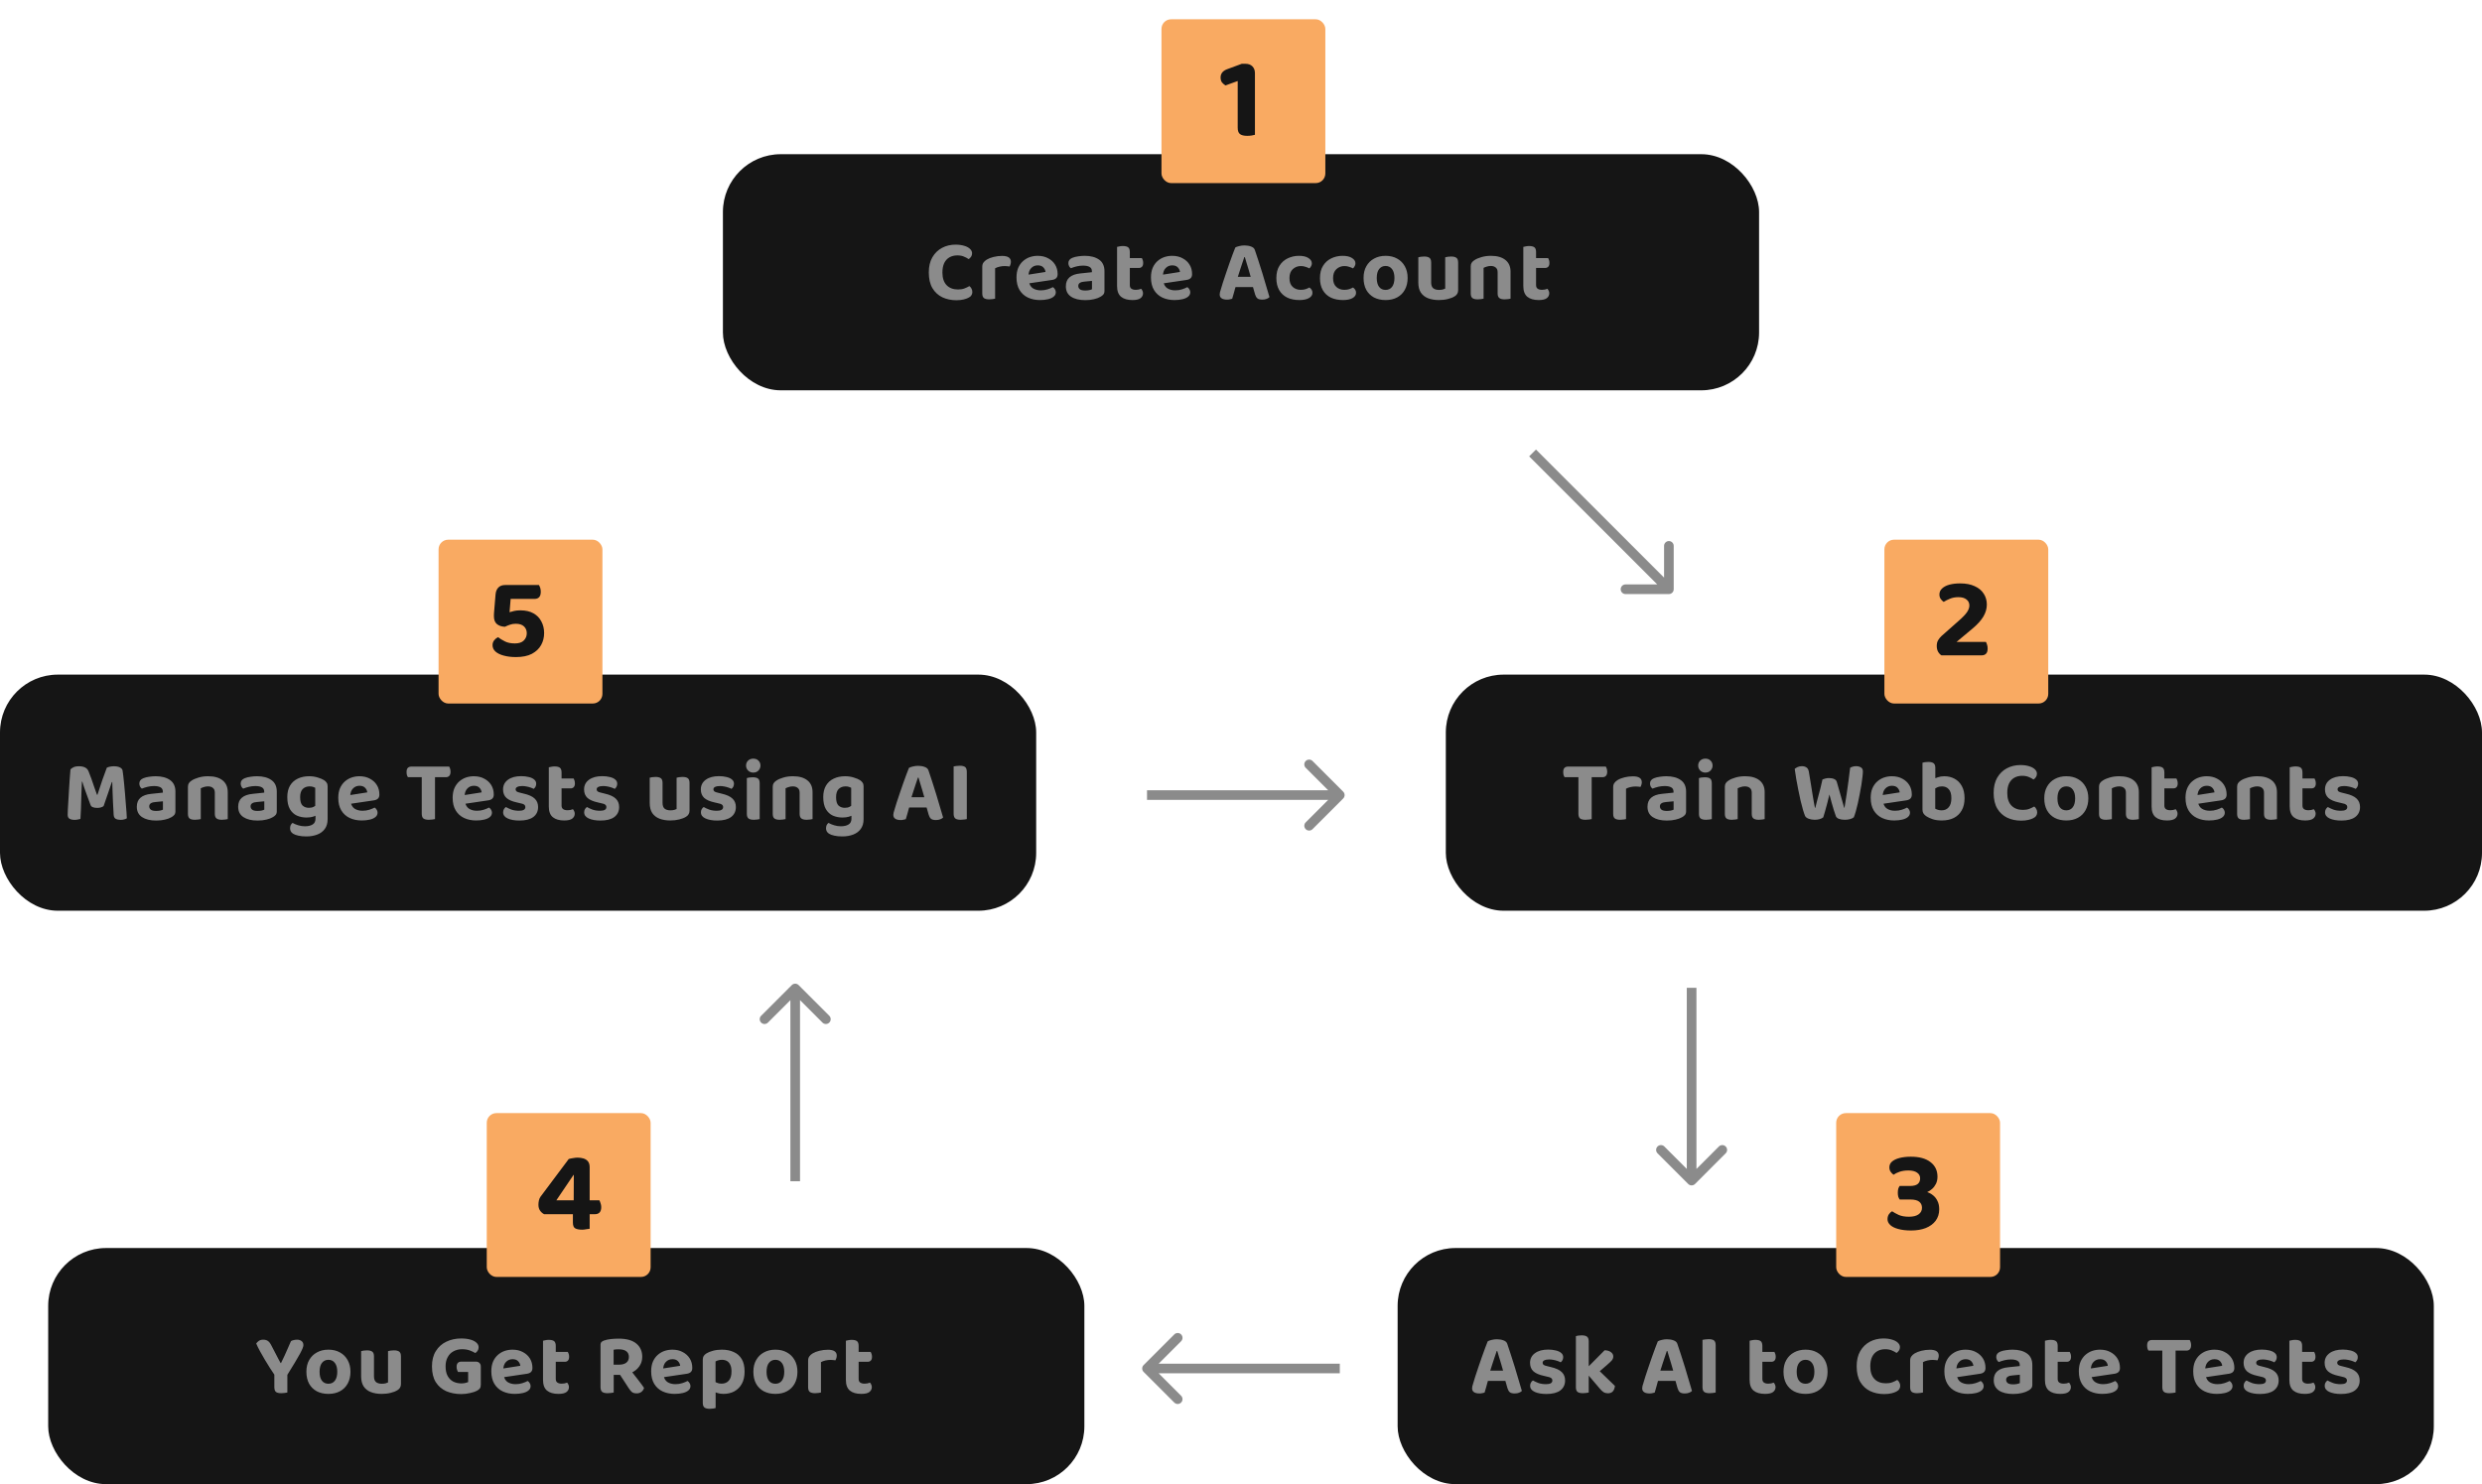
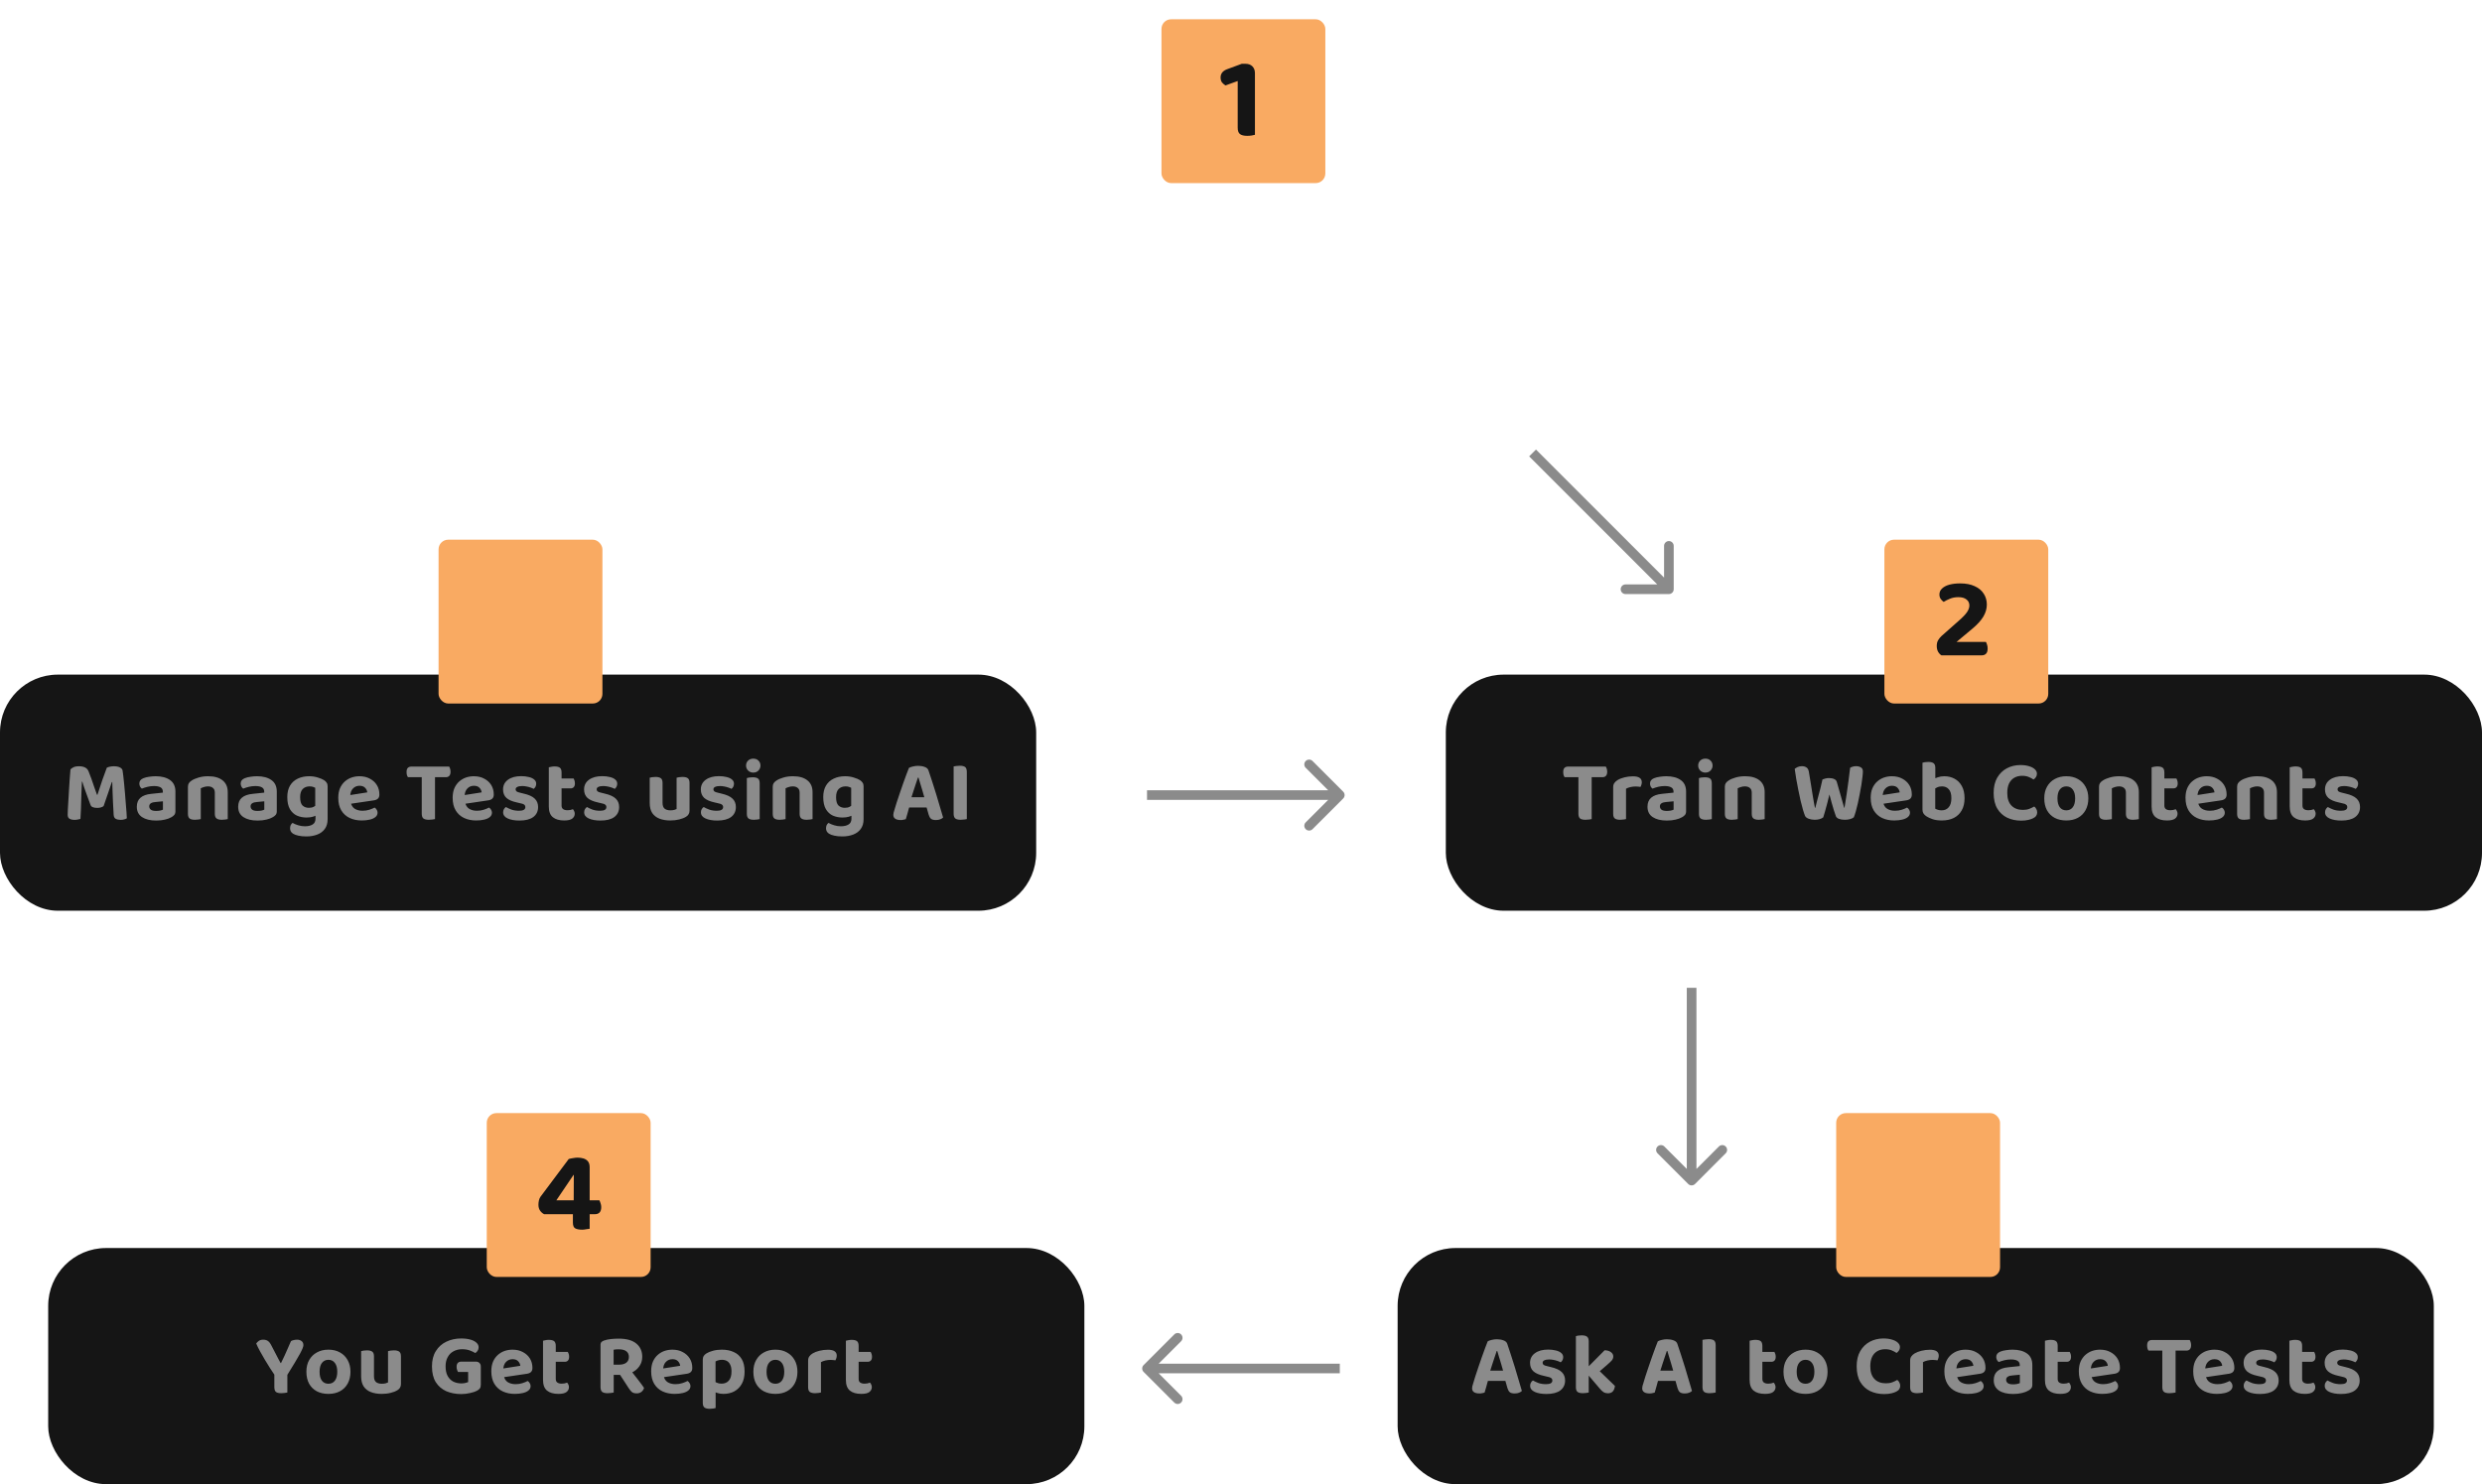
<svg xmlns="http://www.w3.org/2000/svg" width="515" height="308" viewBox="0 0 515 308" fill="none">
  <path d="M346.284 123.284C346.837 123.284 347.284 122.837 347.284 122.284L347.284 113.284C347.284 112.732 346.837 112.284 346.284 112.284C345.732 112.284 345.284 112.732 345.284 113.284L345.284 121.284H337.284C336.732 121.284 336.284 121.732 336.284 122.284C336.284 122.837 336.732 123.284 337.284 123.284H346.284ZM317.293 94.707L345.577 122.991L346.991 121.577L318.707 93.293L317.293 94.707Z" fill="#8B8B8B" />
  <path d="M278.707 164.293C279.098 164.683 279.098 165.317 278.707 165.707L272.343 172.071C271.953 172.462 271.319 172.462 270.929 172.071C270.538 171.681 270.538 171.047 270.929 170.657L276.586 165L270.929 159.343C270.538 158.953 270.538 158.319 270.929 157.929C271.319 157.538 271.953 157.538 272.343 157.929L278.707 164.293ZM238 164H278V166H238V164Z" fill="#8B8B8B" />
  <path d="M351.707 245.707C351.317 246.098 350.683 246.098 350.293 245.707L343.929 239.343C343.538 238.953 343.538 238.319 343.929 237.929C344.319 237.538 344.953 237.538 345.343 237.929L351 243.586L356.657 237.929C357.047 237.538 357.681 237.538 358.071 237.929C358.462 238.319 358.462 238.953 358.071 239.343L351.707 245.707ZM352 205L352 245L350 245L350 205L352 205Z" fill="#8B8B8B" />
-   <path d="M164.293 204.435C164.683 204.044 165.317 204.044 165.707 204.435L172.071 210.799C172.462 211.189 172.462 211.823 172.071 212.213C171.681 212.604 171.047 212.604 170.657 212.213L165 206.556L159.343 212.213C158.953 212.604 158.319 212.604 157.929 212.213C157.538 211.823 157.538 211.189 157.929 210.799L164.293 204.435ZM164 245.142L164 205.142L166 205.142L166 245.142L164 245.142Z" fill="#8B8B8B" />
  <path d="M237.293 284.707C236.902 284.317 236.902 283.683 237.293 283.293L243.657 276.929C244.047 276.538 244.681 276.538 245.071 276.929C245.462 277.319 245.462 277.953 245.071 278.343L239.414 284L245.071 289.657C245.462 290.047 245.462 290.681 245.071 291.071C244.681 291.462 244.047 291.462 243.657 291.071L237.293 284.707ZM278 285H238V283H278V285Z" fill="#8B8B8B" />
-   <rect x="150" y="32" width="215" height="49" rx="12" fill="#151515" />
-   <path d="M201.702 52.568C201.702 52.844 201.63 53.084 201.486 53.288C201.342 53.492 201.18 53.654 201 53.774C200.7 53.57 200.358 53.39 199.974 53.234C199.602 53.078 199.158 53 198.642 53C198.006 53 197.454 53.138 196.986 53.414C196.518 53.69 196.158 54.092 195.906 54.62C195.666 55.148 195.546 55.79 195.546 56.546C195.546 57.698 195.834 58.574 196.41 59.174C196.986 59.774 197.778 60.074 198.786 60.074C199.302 60.074 199.746 60.002 200.118 59.858C200.49 59.714 200.832 59.552 201.144 59.372C201.324 59.504 201.468 59.678 201.576 59.894C201.696 60.098 201.756 60.338 201.756 60.614C201.756 60.854 201.69 61.076 201.558 61.28C201.438 61.484 201.228 61.658 200.928 61.802C200.7 61.922 200.376 62.036 199.956 62.144C199.536 62.252 199.026 62.306 198.426 62.306C197.37 62.306 196.404 62.102 195.528 61.694C194.664 61.274 193.98 60.644 193.476 59.804C192.972 58.952 192.72 57.866 192.72 56.546C192.72 55.298 192.966 54.248 193.458 53.396C193.962 52.532 194.634 51.878 195.474 51.434C196.314 50.99 197.244 50.768 198.264 50.768C198.972 50.768 199.584 50.852 200.1 51.02C200.616 51.176 201.012 51.392 201.288 51.668C201.564 51.932 201.702 52.232 201.702 52.568ZM206.478 55.682V57.932H203.814V55.358C203.814 55.022 203.892 54.74 204.048 54.512C204.216 54.272 204.444 54.062 204.732 53.882C205.128 53.642 205.602 53.456 206.154 53.324C206.718 53.18 207.306 53.108 207.918 53.108C209.142 53.108 209.754 53.516 209.754 54.332C209.754 54.524 209.724 54.704 209.664 54.872C209.616 55.04 209.556 55.184 209.484 55.304C209.364 55.28 209.214 55.262 209.034 55.25C208.866 55.226 208.68 55.214 208.476 55.214C208.116 55.214 207.756 55.256 207.396 55.34C207.036 55.424 206.73 55.538 206.478 55.682ZM203.814 57.248L206.478 57.302V61.982C206.358 62.018 206.19 62.048 205.974 62.072C205.758 62.108 205.524 62.126 205.272 62.126C204.768 62.126 204.396 62.036 204.156 61.856C203.928 61.676 203.814 61.352 203.814 60.884V57.248ZM212.575 58.94L212.467 57.14L216.931 56.438C216.907 56.102 216.763 55.79 216.499 55.502C216.235 55.214 215.845 55.07 215.329 55.07C214.789 55.07 214.339 55.256 213.979 55.628C213.619 55.988 213.427 56.504 213.403 57.176L213.493 58.418C213.601 59.078 213.883 59.552 214.339 59.84C214.795 60.116 215.335 60.254 215.959 60.254C216.463 60.254 216.937 60.182 217.381 60.038C217.825 59.894 218.185 59.744 218.461 59.588C218.641 59.696 218.785 59.846 218.893 60.038C219.013 60.23 219.073 60.434 219.073 60.65C219.073 61.01 218.929 61.31 218.641 61.55C218.365 61.79 217.975 61.97 217.471 62.09C216.979 62.21 216.415 62.27 215.779 62.27C214.855 62.27 214.021 62.096 213.277 61.748C212.545 61.4 211.969 60.878 211.549 60.182C211.129 59.486 210.919 58.616 210.919 57.572C210.919 56.804 211.039 56.138 211.279 55.574C211.531 55.01 211.861 54.548 212.269 54.188C212.689 53.816 213.157 53.54 213.673 53.36C214.201 53.18 214.747 53.09 215.311 53.09C216.139 53.09 216.859 53.258 217.471 53.594C218.095 53.918 218.581 54.362 218.929 54.926C219.277 55.49 219.451 56.144 219.451 56.888C219.451 57.26 219.349 57.542 219.145 57.734C218.941 57.926 218.659 58.046 218.299 58.094L212.575 58.94ZM225.175 60.29C225.451 60.29 225.721 60.266 225.985 60.218C226.261 60.158 226.459 60.092 226.579 60.02V58.292L225.067 58.436C224.659 58.46 224.335 58.544 224.095 58.688C223.855 58.832 223.735 59.048 223.735 59.336C223.735 59.624 223.849 59.858 224.077 60.038C224.305 60.206 224.671 60.29 225.175 60.29ZM225.067 53.09C226.315 53.09 227.311 53.354 228.055 53.882C228.799 54.398 229.171 55.202 229.171 56.294V60.38C229.171 60.68 229.093 60.926 228.937 61.118C228.781 61.298 228.583 61.454 228.343 61.586C227.983 61.802 227.533 61.97 226.993 62.09C226.465 62.222 225.859 62.288 225.175 62.288C223.951 62.288 222.973 62.048 222.241 61.568C221.521 61.088 221.161 60.374 221.161 59.426C221.161 58.61 221.413 57.986 221.917 57.554C222.421 57.11 223.171 56.84 224.167 56.744L226.561 56.492V56.276C226.561 55.868 226.399 55.574 226.075 55.394C225.763 55.214 225.313 55.124 224.725 55.124C224.269 55.124 223.819 55.178 223.375 55.286C222.943 55.394 222.553 55.52 222.205 55.664C222.061 55.568 221.935 55.424 221.827 55.232C221.731 55.028 221.683 54.818 221.683 54.602C221.683 54.098 221.959 53.732 222.511 53.504C222.859 53.36 223.261 53.258 223.717 53.198C224.185 53.126 224.635 53.09 225.067 53.09ZM231.784 57.248H234.431V59.174C234.431 59.51 234.539 59.756 234.754 59.912C234.971 60.068 235.277 60.146 235.672 60.146C235.853 60.146 236.045 60.128 236.249 60.092C236.465 60.044 236.645 59.99 236.789 59.93C236.885 60.038 236.969 60.17 237.041 60.326C237.125 60.482 237.167 60.662 237.167 60.866C237.167 61.274 236.999 61.61 236.663 61.874C236.327 62.138 235.763 62.27 234.971 62.27C233.963 62.27 233.176 62.042 232.612 61.586C232.06 61.13 231.784 60.386 231.784 59.354V57.248ZM233.477 55.61V53.558H236.933C236.993 53.654 237.053 53.792 237.113 53.972C237.173 54.152 237.203 54.35 237.203 54.566C237.203 54.926 237.119 55.19 236.951 55.358C236.794 55.526 236.578 55.61 236.302 55.61H233.477ZM234.431 57.698H231.784V51.236C231.904 51.2 232.072 51.164 232.288 51.128C232.504 51.08 232.732 51.056 232.972 51.056C233.488 51.056 233.861 51.146 234.088 51.326C234.317 51.506 234.431 51.836 234.431 52.316V57.698ZM240.474 58.94L240.366 57.14L244.83 56.438C244.806 56.102 244.662 55.79 244.398 55.502C244.134 55.214 243.744 55.07 243.228 55.07C242.688 55.07 242.238 55.256 241.878 55.628C241.518 55.988 241.326 56.504 241.302 57.176L241.392 58.418C241.5 59.078 241.782 59.552 242.238 59.84C242.694 60.116 243.234 60.254 243.858 60.254C244.362 60.254 244.836 60.182 245.28 60.038C245.724 59.894 246.084 59.744 246.36 59.588C246.54 59.696 246.684 59.846 246.792 60.038C246.912 60.23 246.972 60.434 246.972 60.65C246.972 61.01 246.828 61.31 246.54 61.55C246.264 61.79 245.874 61.97 245.37 62.09C244.878 62.21 244.314 62.27 243.678 62.27C242.754 62.27 241.92 62.096 241.176 61.748C240.444 61.4 239.868 60.878 239.448 60.182C239.028 59.486 238.818 58.616 238.818 57.572C238.818 56.804 238.938 56.138 239.178 55.574C239.43 55.01 239.76 54.548 240.168 54.188C240.588 53.816 241.056 53.54 241.572 53.36C242.1 53.18 242.646 53.09 243.21 53.09C244.038 53.09 244.758 53.258 245.37 53.594C245.994 53.918 246.48 54.362 246.828 54.926C247.176 55.49 247.35 56.144 247.35 56.888C247.35 57.26 247.248 57.542 247.044 57.734C246.84 57.926 246.558 58.046 246.198 58.094L240.474 58.94ZM258.298 53.36H258.19C258.07 53.744 257.926 54.17 257.758 54.638C257.602 55.106 257.44 55.598 257.272 56.114C257.104 56.618 256.942 57.122 256.786 57.626L256.462 59.246C256.39 59.474 256.318 59.714 256.246 59.966C256.186 60.218 256.12 60.464 256.048 60.704C255.976 60.944 255.91 61.172 255.85 61.388C255.79 61.604 255.73 61.808 255.67 62C255.538 62.036 255.388 62.072 255.22 62.108C255.052 62.156 254.854 62.18 254.626 62.18C254.122 62.18 253.738 62.09 253.474 61.91C253.21 61.73 253.078 61.466 253.078 61.118C253.078 60.974 253.096 60.824 253.132 60.668C253.18 60.512 253.234 60.332 253.294 60.128C253.402 59.732 253.552 59.234 253.744 58.634C253.948 58.034 254.164 57.386 254.392 56.69C254.632 55.982 254.872 55.286 255.112 54.602C255.364 53.918 255.592 53.288 255.796 52.712C256.012 52.136 256.186 51.686 256.318 51.362C256.486 51.254 256.75 51.158 257.11 51.074C257.482 50.978 257.848 50.93 258.208 50.93C258.724 50.93 259.186 51.008 259.594 51.164C260.002 51.308 260.26 51.542 260.368 51.866C260.596 52.502 260.842 53.24 261.106 54.08C261.382 54.908 261.658 55.778 261.934 56.69C262.21 57.602 262.474 58.49 262.726 59.354C262.99 60.206 263.218 60.974 263.41 61.658C263.278 61.802 263.086 61.922 262.834 62.018C262.582 62.126 262.282 62.18 261.934 62.18C261.442 62.18 261.094 62.09 260.89 61.91C260.686 61.73 260.53 61.46 260.422 61.1L259.846 59.084L259.54 57.554C259.396 57.014 259.246 56.492 259.09 55.988C258.934 55.484 258.79 55.01 258.658 54.566C258.526 54.11 258.406 53.708 258.298 53.36ZM255.256 59.57L256.318 57.446H260.53L260.89 59.57H255.256ZM269.913 55.214C269.265 55.214 268.707 55.43 268.239 55.862C267.783 56.282 267.555 56.9 267.555 57.716C267.555 58.52 267.777 59.126 268.221 59.534C268.665 59.942 269.223 60.146 269.895 60.146C270.291 60.146 270.633 60.098 270.921 60.002C271.221 59.894 271.479 59.78 271.695 59.66C271.899 59.804 272.055 59.966 272.163 60.146C272.271 60.314 272.325 60.524 272.325 60.776C272.325 61.22 272.085 61.58 271.605 61.856C271.125 62.132 270.459 62.27 269.607 62.27C268.659 62.27 267.825 62.102 267.105 61.766C266.385 61.418 265.827 60.902 265.431 60.218C265.035 59.534 264.837 58.7 264.837 57.716C264.837 56.672 265.053 55.814 265.485 55.142C265.917 54.458 266.487 53.948 267.195 53.612C267.915 53.264 268.695 53.09 269.535 53.09C270.363 53.09 271.011 53.24 271.479 53.54C271.959 53.84 272.199 54.212 272.199 54.656C272.199 54.872 272.145 55.07 272.037 55.25C271.941 55.418 271.827 55.568 271.695 55.7C271.467 55.58 271.203 55.472 270.903 55.376C270.615 55.268 270.285 55.214 269.913 55.214ZM278.961 55.214C278.313 55.214 277.755 55.43 277.287 55.862C276.831 56.282 276.603 56.9 276.603 57.716C276.603 58.52 276.825 59.126 277.269 59.534C277.713 59.942 278.271 60.146 278.943 60.146C279.339 60.146 279.681 60.098 279.969 60.002C280.269 59.894 280.527 59.78 280.743 59.66C280.947 59.804 281.103 59.966 281.211 60.146C281.319 60.314 281.373 60.524 281.373 60.776C281.373 61.22 281.133 61.58 280.653 61.856C280.173 62.132 279.507 62.27 278.655 62.27C277.707 62.27 276.873 62.102 276.153 61.766C275.433 61.418 274.875 60.902 274.479 60.218C274.083 59.534 273.885 58.7 273.885 57.716C273.885 56.672 274.101 55.814 274.533 55.142C274.965 54.458 275.535 53.948 276.243 53.612C276.963 53.264 277.743 53.09 278.583 53.09C279.411 53.09 280.059 53.24 280.527 53.54C281.007 53.84 281.247 54.212 281.247 54.656C281.247 54.872 281.193 55.07 281.085 55.25C280.989 55.418 280.875 55.568 280.743 55.7C280.515 55.58 280.251 55.472 279.951 55.376C279.663 55.268 279.333 55.214 278.961 55.214ZM292.076 57.68C292.076 58.616 291.884 59.432 291.5 60.128C291.128 60.812 290.6 61.34 289.916 61.712C289.232 62.084 288.428 62.27 287.504 62.27C286.592 62.27 285.788 62.09 285.092 61.73C284.408 61.358 283.874 60.83 283.49 60.146C283.118 59.45 282.932 58.628 282.932 57.68C282.932 56.732 283.124 55.922 283.508 55.25C283.892 54.566 284.426 54.038 285.11 53.666C285.806 53.282 286.604 53.09 287.504 53.09C288.416 53.09 289.214 53.282 289.898 53.666C290.582 54.038 291.116 54.572 291.5 55.268C291.884 55.952 292.076 56.756 292.076 57.68ZM287.504 55.196C286.94 55.196 286.49 55.412 286.154 55.844C285.83 56.276 285.668 56.888 285.668 57.68C285.668 58.484 285.83 59.102 286.154 59.534C286.478 59.954 286.928 60.164 287.504 60.164C288.08 60.164 288.53 59.948 288.854 59.516C289.178 59.084 289.34 58.472 289.34 57.68C289.34 56.9 289.178 56.294 288.854 55.862C288.53 55.418 288.08 55.196 287.504 55.196ZM294.293 58.634V57.338H296.957V58.616C296.957 59.168 297.095 59.564 297.371 59.804C297.659 60.044 298.061 60.164 298.577 60.164C298.901 60.164 299.171 60.134 299.387 60.074C299.603 60.014 299.765 59.954 299.873 59.894V57.338H302.555V60.218C302.555 60.506 302.495 60.752 302.375 60.956C302.267 61.16 302.087 61.34 301.835 61.496C301.451 61.736 300.977 61.922 300.413 62.054C299.861 62.198 299.243 62.27 298.559 62.27C297.707 62.27 296.957 62.144 296.309 61.892C295.673 61.64 295.175 61.25 294.815 60.722C294.467 60.182 294.293 59.486 294.293 58.634ZM302.555 58.148H299.873V53.396C299.993 53.36 300.161 53.324 300.377 53.288C300.593 53.252 300.827 53.234 301.079 53.234C301.595 53.234 301.967 53.324 302.195 53.504C302.435 53.672 302.555 54.002 302.555 54.494V58.148ZM296.957 58.148H294.293V53.396C294.401 53.36 294.563 53.324 294.779 53.288C294.995 53.252 295.229 53.234 295.481 53.234C295.997 53.234 296.369 53.324 296.597 53.504C296.837 53.672 296.957 54.002 296.957 54.494V58.148ZM313.431 56.402V58.094H310.749V56.492C310.749 56.048 310.617 55.724 310.353 55.52C310.101 55.304 309.765 55.196 309.345 55.196C309.045 55.196 308.769 55.238 308.517 55.322C308.265 55.394 308.037 55.484 307.833 55.592V58.094H305.169V55.286C305.169 54.986 305.229 54.74 305.349 54.548C305.481 54.344 305.667 54.164 305.907 54.008C306.291 53.744 306.783 53.528 307.383 53.36C307.983 53.18 308.643 53.09 309.363 53.09C310.659 53.09 311.661 53.378 312.369 53.954C313.077 54.518 313.431 55.334 313.431 56.402ZM305.169 57.266H307.833V61.982C307.713 62.018 307.545 62.048 307.329 62.072C307.113 62.108 306.879 62.126 306.627 62.126C306.123 62.126 305.751 62.036 305.511 61.856C305.283 61.676 305.169 61.352 305.169 60.884V57.266ZM310.749 57.266H313.431V61.982C313.311 62.018 313.143 62.048 312.927 62.072C312.711 62.108 312.477 62.126 312.225 62.126C311.721 62.126 311.349 62.036 311.109 61.856C310.869 61.676 310.749 61.352 310.749 60.884V57.266ZM316.08 57.248H318.726V59.174C318.726 59.51 318.834 59.756 319.05 59.912C319.266 60.068 319.572 60.146 319.968 60.146C320.148 60.146 320.34 60.128 320.544 60.092C320.76 60.044 320.94 59.99 321.084 59.93C321.18 60.038 321.264 60.17 321.336 60.326C321.42 60.482 321.462 60.662 321.462 60.866C321.462 61.274 321.294 61.61 320.958 61.874C320.622 62.138 320.058 62.27 319.266 62.27C318.258 62.27 317.472 62.042 316.908 61.586C316.356 61.13 316.08 60.386 316.08 59.354V57.248ZM317.772 55.61V53.558H321.228C321.288 53.654 321.348 53.792 321.408 53.972C321.468 54.152 321.498 54.35 321.498 54.566C321.498 54.926 321.414 55.19 321.246 55.358C321.09 55.526 320.874 55.61 320.598 55.61H317.772ZM318.726 57.698H316.08V51.236C316.2 51.2 316.368 51.164 316.584 51.128C316.8 51.08 317.028 51.056 317.268 51.056C317.784 51.056 318.156 51.146 318.384 51.326C318.612 51.506 318.726 51.836 318.726 52.316V57.698Z" fill="#8B8B8B" />
  <rect x="241" y="4" width="34" height="34" rx="2" fill="#F9AA62" />
  <path d="M260.392 24.328H256.816V16.816L254.272 17.728C254.032 17.584 253.8 17.384 253.576 17.128C253.368 16.872 253.264 16.52 253.264 16.072C253.264 15.224 253.776 14.632 254.8 14.296L257.656 13.24H258.448C259.04 13.24 259.512 13.416 259.864 13.768C260.216 14.12 260.392 14.592 260.392 15.184V24.328ZM256.816 21.664H260.392V27.976C260.232 28.024 260.008 28.072 259.72 28.12C259.432 28.168 259.12 28.192 258.784 28.192C258.112 28.192 257.616 28.072 257.296 27.832C256.976 27.592 256.816 27.152 256.816 26.512V21.664Z" fill="#151515" />
  <rect x="300" y="140" width="215" height="49" rx="12" fill="#151515" />
  <path d="M327.654 161.288L327.636 159.092H333.198C333.27 159.2 333.336 159.35 333.396 159.542C333.456 159.734 333.486 159.938 333.486 160.154C333.486 160.538 333.396 160.826 333.216 161.018C333.048 161.198 332.814 161.288 332.514 161.288H327.654ZM330.192 159.092L330.21 161.288H324.648C324.564 161.18 324.492 161.03 324.432 160.838C324.384 160.646 324.36 160.442 324.36 160.226C324.36 159.83 324.444 159.542 324.612 159.362C324.792 159.182 325.026 159.092 325.314 159.092H330.192ZM327.51 160.802H330.264V169.982C330.144 170.018 329.964 170.048 329.724 170.072C329.484 170.108 329.238 170.126 328.986 170.126C328.446 170.126 328.062 170.03 327.834 169.838C327.618 169.646 327.51 169.31 327.51 168.83V160.802ZM337.389 163.682V165.932H334.725V163.358C334.725 163.022 334.803 162.74 334.959 162.512C335.127 162.272 335.355 162.062 335.643 161.882C336.039 161.642 336.513 161.456 337.065 161.324C337.629 161.18 338.217 161.108 338.829 161.108C340.053 161.108 340.665 161.516 340.665 162.332C340.665 162.524 340.635 162.704 340.575 162.872C340.527 163.04 340.467 163.184 340.395 163.304C340.275 163.28 340.125 163.262 339.945 163.25C339.777 163.226 339.591 163.214 339.387 163.214C339.027 163.214 338.667 163.256 338.307 163.34C337.947 163.424 337.641 163.538 337.389 163.682ZM334.725 165.248L337.389 165.302V169.982C337.269 170.018 337.101 170.048 336.885 170.072C336.669 170.108 336.435 170.126 336.183 170.126C335.679 170.126 335.307 170.036 335.067 169.856C334.839 169.676 334.725 169.352 334.725 168.884V165.248ZM345.859 168.29C346.135 168.29 346.405 168.266 346.669 168.218C346.945 168.158 347.143 168.092 347.263 168.02V166.292L345.751 166.436C345.343 166.46 345.019 166.544 344.779 166.688C344.539 166.832 344.419 167.048 344.419 167.336C344.419 167.624 344.533 167.858 344.761 168.038C344.989 168.206 345.355 168.29 345.859 168.29ZM345.751 161.09C346.999 161.09 347.995 161.354 348.739 161.882C349.483 162.398 349.855 163.202 349.855 164.294V168.38C349.855 168.68 349.777 168.926 349.621 169.118C349.465 169.298 349.267 169.454 349.027 169.586C348.667 169.802 348.217 169.97 347.677 170.09C347.149 170.222 346.543 170.288 345.859 170.288C344.635 170.288 343.657 170.048 342.925 169.568C342.205 169.088 341.845 168.374 341.845 167.426C341.845 166.61 342.097 165.986 342.601 165.554C343.105 165.11 343.855 164.84 344.851 164.744L347.245 164.492V164.276C347.245 163.868 347.083 163.574 346.759 163.394C346.447 163.214 345.997 163.124 345.409 163.124C344.953 163.124 344.503 163.178 344.059 163.286C343.627 163.394 343.237 163.52 342.889 163.664C342.745 163.568 342.619 163.424 342.511 163.232C342.415 163.028 342.367 162.818 342.367 162.602C342.367 162.098 342.643 161.732 343.195 161.504C343.543 161.36 343.945 161.258 344.401 161.198C344.869 161.126 345.319 161.09 345.751 161.09ZM352.361 158.876C352.361 158.468 352.499 158.126 352.775 157.85C353.063 157.574 353.423 157.436 353.855 157.436C354.299 157.436 354.659 157.574 354.935 157.85C355.211 158.126 355.349 158.468 355.349 158.876C355.349 159.272 355.211 159.614 354.935 159.902C354.659 160.19 354.299 160.334 353.855 160.334C353.423 160.334 353.063 160.19 352.775 159.902C352.499 159.614 352.361 159.272 352.361 158.876ZM352.523 165.248H355.187V169.982C355.079 170.018 354.917 170.048 354.701 170.072C354.485 170.108 354.251 170.126 353.999 170.126C353.483 170.126 353.105 170.036 352.865 169.856C352.637 169.676 352.523 169.352 352.523 168.884V165.248ZM355.187 166.634H352.523V161.468C352.631 161.432 352.793 161.396 353.009 161.36C353.237 161.324 353.477 161.306 353.729 161.306C354.245 161.306 354.617 161.396 354.845 161.576C355.073 161.744 355.187 162.074 355.187 162.566V166.634ZM366.157 164.402V166.094H363.475V164.492C363.475 164.048 363.343 163.724 363.079 163.52C362.827 163.304 362.491 163.196 362.071 163.196C361.771 163.196 361.495 163.238 361.243 163.322C360.991 163.394 360.763 163.484 360.559 163.592V166.094H357.895V163.286C357.895 162.986 357.955 162.74 358.075 162.548C358.207 162.344 358.393 162.164 358.633 162.008C359.017 161.744 359.509 161.528 360.109 161.36C360.709 161.18 361.369 161.09 362.089 161.09C363.385 161.09 364.387 161.378 365.095 161.954C365.803 162.518 366.157 163.334 366.157 164.402ZM357.895 165.266H360.559V169.982C360.439 170.018 360.271 170.048 360.055 170.072C359.839 170.108 359.605 170.126 359.353 170.126C358.849 170.126 358.477 170.036 358.237 169.856C358.009 169.676 357.895 169.352 357.895 168.884V165.266ZM363.475 165.266H366.157V169.982C366.037 170.018 365.869 170.048 365.653 170.072C365.437 170.108 365.203 170.126 364.951 170.126C364.447 170.126 364.075 170.036 363.835 169.856C363.595 169.676 363.475 169.352 363.475 168.884V165.266ZM378.152 161.756C378.284 161.696 378.47 161.636 378.71 161.576C378.962 161.504 379.214 161.468 379.466 161.468C379.91 161.468 380.276 161.534 380.564 161.666C380.864 161.798 381.05 161.996 381.122 162.26C381.326 162.968 381.512 163.616 381.68 164.204C381.848 164.792 382.01 165.362 382.166 165.914C382.334 166.454 382.496 167.024 382.652 167.624H382.724C382.892 166.628 383.042 165.674 383.174 164.762C383.306 163.85 383.432 162.95 383.552 162.062C383.672 161.174 383.786 160.262 383.894 159.326C384.29 159.11 384.698 159.002 385.118 159.002C385.514 159.002 385.85 159.086 386.126 159.254C386.402 159.422 386.54 159.704 386.54 160.1C386.54 160.364 386.51 160.736 386.45 161.216C386.402 161.684 386.33 162.224 386.234 162.836C386.138 163.448 386.024 164.084 385.892 164.744C385.772 165.404 385.64 166.052 385.496 166.688C385.352 167.312 385.208 167.882 385.064 168.398C384.92 168.902 384.782 169.31 384.65 169.622C384.494 169.754 384.242 169.874 383.894 169.982C383.546 170.078 383.18 170.126 382.796 170.126C382.316 170.126 381.902 170.06 381.554 169.928C381.206 169.784 380.996 169.592 380.924 169.352C380.804 169.004 380.666 168.596 380.51 168.128C380.366 167.66 380.216 167.15 380.06 166.598C379.904 166.034 379.748 165.458 379.592 164.87C379.46 165.446 379.316 166.034 379.16 166.634C379.004 167.222 378.854 167.774 378.71 168.29C378.566 168.806 378.434 169.25 378.314 169.622C378.158 169.754 377.918 169.874 377.594 169.982C377.282 170.078 376.934 170.126 376.55 170.126C376.094 170.126 375.674 170.054 375.29 169.91C374.906 169.766 374.66 169.58 374.552 169.352C374.432 169.076 374.288 168.662 374.12 168.11C373.964 167.546 373.796 166.904 373.616 166.184C373.448 165.452 373.286 164.69 373.13 163.898C372.974 163.106 372.83 162.338 372.698 161.594C372.566 160.838 372.464 160.16 372.392 159.56C372.548 159.428 372.752 159.302 373.004 159.182C373.268 159.062 373.556 159.002 373.868 159.002C374.264 159.002 374.588 159.092 374.84 159.272C375.092 159.44 375.254 159.734 375.326 160.154C375.518 161.258 375.674 162.206 375.794 162.998C375.926 163.79 376.034 164.468 376.118 165.032C376.214 165.596 376.298 166.088 376.37 166.508C376.442 166.916 376.514 167.288 376.586 167.624H376.676C376.796 167.132 376.91 166.676 377.018 166.256C377.126 165.824 377.24 165.392 377.36 164.96C377.48 164.516 377.606 164.042 377.738 163.538C377.87 163.022 378.008 162.428 378.152 161.756ZM389.814 166.94L389.706 165.14L394.17 164.438C394.146 164.102 394.002 163.79 393.738 163.502C393.474 163.214 393.084 163.07 392.568 163.07C392.028 163.07 391.578 163.256 391.218 163.628C390.858 163.988 390.666 164.504 390.642 165.176L390.732 166.418C390.84 167.078 391.122 167.552 391.578 167.84C392.034 168.116 392.574 168.254 393.198 168.254C393.702 168.254 394.176 168.182 394.62 168.038C395.064 167.894 395.424 167.744 395.7 167.588C395.88 167.696 396.024 167.846 396.132 168.038C396.252 168.23 396.312 168.434 396.312 168.65C396.312 169.01 396.168 169.31 395.88 169.55C395.604 169.79 395.214 169.97 394.71 170.09C394.218 170.21 393.654 170.27 393.018 170.27C392.094 170.27 391.26 170.096 390.516 169.748C389.784 169.4 389.208 168.878 388.788 168.182C388.368 167.486 388.158 166.616 388.158 165.572C388.158 164.804 388.278 164.138 388.518 163.574C388.77 163.01 389.1 162.548 389.508 162.188C389.928 161.816 390.396 161.54 390.912 161.36C391.44 161.18 391.986 161.09 392.55 161.09C393.378 161.09 394.098 161.258 394.71 161.594C395.334 161.918 395.82 162.362 396.168 162.926C396.516 163.49 396.69 164.144 396.69 164.888C396.69 165.26 396.588 165.542 396.384 165.734C396.18 165.926 395.898 166.046 395.538 166.094L389.814 166.94ZM403.44 161.09C404.22 161.09 404.928 161.264 405.564 161.612C406.2 161.948 406.704 162.458 407.076 163.142C407.448 163.814 407.634 164.648 407.634 165.644C407.634 166.652 407.436 167.498 407.04 168.182C406.656 168.866 406.11 169.388 405.402 169.748C404.694 170.096 403.866 170.27 402.918 170.27C402.174 170.27 401.532 170.18 400.992 170C400.464 169.82 400.02 169.61 399.66 169.37C399.408 169.19 399.216 168.992 399.084 168.776C398.964 168.56 398.904 168.308 398.904 168.02V162.314H401.55V167.822C401.694 167.906 401.88 167.984 402.108 168.056C402.336 168.128 402.594 168.164 402.882 168.164C403.494 168.164 403.98 167.954 404.34 167.534C404.712 167.114 404.898 166.484 404.898 165.644C404.898 164.792 404.718 164.174 404.358 163.79C404.01 163.394 403.542 163.196 402.954 163.196C402.57 163.196 402.228 163.268 401.928 163.412C401.628 163.556 401.37 163.718 401.154 163.898L401.082 161.738C401.358 161.582 401.694 161.438 402.09 161.306C402.498 161.162 402.948 161.09 403.44 161.09ZM401.568 162.944H398.904V158.282C399.012 158.246 399.174 158.21 399.39 158.174C399.606 158.138 399.84 158.12 400.092 158.12C400.608 158.12 400.98 158.21 401.208 158.39C401.448 158.57 401.568 158.9 401.568 159.38V162.944ZM422.651 160.568C422.651 160.844 422.579 161.084 422.435 161.288C422.291 161.492 422.129 161.654 421.949 161.774C421.649 161.57 421.307 161.39 420.923 161.234C420.551 161.078 420.107 161 419.591 161C418.955 161 418.403 161.138 417.935 161.414C417.467 161.69 417.107 162.092 416.855 162.62C416.615 163.148 416.495 163.79 416.495 164.546C416.495 165.698 416.783 166.574 417.359 167.174C417.935 167.774 418.727 168.074 419.735 168.074C420.251 168.074 420.695 168.002 421.067 167.858C421.439 167.714 421.781 167.552 422.093 167.372C422.273 167.504 422.417 167.678 422.525 167.894C422.645 168.098 422.705 168.338 422.705 168.614C422.705 168.854 422.639 169.076 422.507 169.28C422.387 169.484 422.177 169.658 421.877 169.802C421.649 169.922 421.325 170.036 420.905 170.144C420.485 170.252 419.975 170.306 419.375 170.306C418.319 170.306 417.353 170.102 416.477 169.694C415.613 169.274 414.929 168.644 414.425 167.804C413.921 166.952 413.669 165.866 413.669 164.546C413.669 163.298 413.915 162.248 414.407 161.396C414.911 160.532 415.583 159.878 416.423 159.434C417.263 158.99 418.193 158.768 419.213 158.768C419.921 158.768 420.533 158.852 421.049 159.02C421.565 159.176 421.961 159.392 422.237 159.668C422.513 159.932 422.651 160.232 422.651 160.568ZM433.318 165.68C433.318 166.616 433.126 167.432 432.742 168.128C432.37 168.812 431.842 169.34 431.158 169.712C430.474 170.084 429.67 170.27 428.746 170.27C427.834 170.27 427.03 170.09 426.334 169.73C425.65 169.358 425.116 168.83 424.732 168.146C424.36 167.45 424.174 166.628 424.174 165.68C424.174 164.732 424.366 163.922 424.75 163.25C425.134 162.566 425.668 162.038 426.352 161.666C427.048 161.282 427.846 161.09 428.746 161.09C429.658 161.09 430.456 161.282 431.14 161.666C431.824 162.038 432.358 162.572 432.742 163.268C433.126 163.952 433.318 164.756 433.318 165.68ZM428.746 163.196C428.182 163.196 427.732 163.412 427.396 163.844C427.072 164.276 426.91 164.888 426.91 165.68C426.91 166.484 427.072 167.102 427.396 167.534C427.72 167.954 428.17 168.164 428.746 168.164C429.322 168.164 429.772 167.948 430.096 167.516C430.42 167.084 430.582 166.472 430.582 165.68C430.582 164.9 430.42 164.294 430.096 163.862C429.772 163.418 429.322 163.196 428.746 163.196ZM443.796 164.402V166.094H441.114V164.492C441.114 164.048 440.982 163.724 440.718 163.52C440.466 163.304 440.13 163.196 439.71 163.196C439.41 163.196 439.134 163.238 438.882 163.322C438.63 163.394 438.402 163.484 438.198 163.592V166.094H435.534V163.286C435.534 162.986 435.594 162.74 435.714 162.548C435.846 162.344 436.032 162.164 436.272 162.008C436.656 161.744 437.148 161.528 437.748 161.36C438.348 161.18 439.008 161.09 439.728 161.09C441.024 161.09 442.026 161.378 442.734 161.954C443.442 162.518 443.796 163.334 443.796 164.402ZM435.534 165.266H438.198V169.982C438.078 170.018 437.91 170.048 437.694 170.072C437.478 170.108 437.244 170.126 436.992 170.126C436.488 170.126 436.116 170.036 435.876 169.856C435.648 169.676 435.534 169.352 435.534 168.884V165.266ZM441.114 165.266H443.796V169.982C443.676 170.018 443.508 170.048 443.292 170.072C443.076 170.108 442.842 170.126 442.59 170.126C442.086 170.126 441.714 170.036 441.474 169.856C441.234 169.676 441.114 169.352 441.114 168.884V165.266ZM446.445 165.248H449.091V167.174C449.091 167.51 449.199 167.756 449.415 167.912C449.631 168.068 449.937 168.146 450.333 168.146C450.513 168.146 450.705 168.128 450.909 168.092C451.125 168.044 451.305 167.99 451.449 167.93C451.545 168.038 451.629 168.17 451.701 168.326C451.785 168.482 451.827 168.662 451.827 168.866C451.827 169.274 451.659 169.61 451.323 169.874C450.987 170.138 450.423 170.27 449.631 170.27C448.623 170.27 447.837 170.042 447.273 169.586C446.721 169.13 446.445 168.386 446.445 167.354V165.248ZM448.137 163.61V161.558H451.593C451.653 161.654 451.713 161.792 451.773 161.972C451.833 162.152 451.863 162.35 451.863 162.566C451.863 162.926 451.779 163.19 451.611 163.358C451.455 163.526 451.239 163.61 450.963 163.61H448.137ZM449.091 165.698H446.445V159.236C446.565 159.2 446.733 159.164 446.949 159.128C447.165 159.08 447.393 159.056 447.633 159.056C448.149 159.056 448.521 159.146 448.749 159.326C448.977 159.506 449.091 159.836 449.091 160.316V165.698ZM455.135 166.94L455.027 165.14L459.491 164.438C459.467 164.102 459.323 163.79 459.059 163.502C458.795 163.214 458.405 163.07 457.889 163.07C457.349 163.07 456.899 163.256 456.539 163.628C456.179 163.988 455.987 164.504 455.963 165.176L456.053 166.418C456.161 167.078 456.443 167.552 456.899 167.84C457.355 168.116 457.895 168.254 458.519 168.254C459.023 168.254 459.497 168.182 459.941 168.038C460.385 167.894 460.745 167.744 461.021 167.588C461.201 167.696 461.345 167.846 461.453 168.038C461.573 168.23 461.633 168.434 461.633 168.65C461.633 169.01 461.489 169.31 461.201 169.55C460.925 169.79 460.535 169.97 460.031 170.09C459.539 170.21 458.975 170.27 458.339 170.27C457.415 170.27 456.581 170.096 455.837 169.748C455.105 169.4 454.529 168.878 454.109 168.182C453.689 167.486 453.479 166.616 453.479 165.572C453.479 164.804 453.599 164.138 453.839 163.574C454.091 163.01 454.421 162.548 454.829 162.188C455.249 161.816 455.717 161.54 456.233 161.36C456.761 161.18 457.307 161.09 457.871 161.09C458.699 161.09 459.419 161.258 460.031 161.594C460.655 161.918 461.141 162.362 461.489 162.926C461.837 163.49 462.011 164.144 462.011 164.888C462.011 165.26 461.909 165.542 461.705 165.734C461.501 165.926 461.219 166.046 460.859 166.094L455.135 166.94ZM472.451 164.402V166.094H469.769V164.492C469.769 164.048 469.637 163.724 469.373 163.52C469.121 163.304 468.785 163.196 468.365 163.196C468.065 163.196 467.789 163.238 467.537 163.322C467.285 163.394 467.057 163.484 466.853 163.592V166.094H464.189V163.286C464.189 162.986 464.249 162.74 464.369 162.548C464.501 162.344 464.687 162.164 464.927 162.008C465.311 161.744 465.803 161.528 466.403 161.36C467.003 161.18 467.663 161.09 468.383 161.09C469.679 161.09 470.681 161.378 471.389 161.954C472.097 162.518 472.451 163.334 472.451 164.402ZM464.189 165.266H466.853V169.982C466.733 170.018 466.565 170.048 466.349 170.072C466.133 170.108 465.899 170.126 465.647 170.126C465.143 170.126 464.771 170.036 464.531 169.856C464.303 169.676 464.189 169.352 464.189 168.884V165.266ZM469.769 165.266H472.451V169.982C472.331 170.018 472.163 170.048 471.947 170.072C471.731 170.108 471.497 170.126 471.245 170.126C470.741 170.126 470.369 170.036 470.129 169.856C469.889 169.676 469.769 169.352 469.769 168.884V165.266ZM475.1 165.248H477.746V167.174C477.746 167.51 477.854 167.756 478.07 167.912C478.286 168.068 478.592 168.146 478.988 168.146C479.168 168.146 479.36 168.128 479.564 168.092C479.78 168.044 479.96 167.99 480.104 167.93C480.2 168.038 480.284 168.17 480.356 168.326C480.44 168.482 480.482 168.662 480.482 168.866C480.482 169.274 480.314 169.61 479.978 169.874C479.642 170.138 479.078 170.27 478.286 170.27C477.278 170.27 476.492 170.042 475.928 169.586C475.376 169.13 475.1 168.386 475.1 167.354V165.248ZM476.792 163.61V161.558H480.248C480.308 161.654 480.368 161.792 480.428 161.972C480.488 162.152 480.518 162.35 480.518 162.566C480.518 162.926 480.434 163.19 480.266 163.358C480.11 163.526 479.894 163.61 479.618 163.61H476.792ZM477.746 165.698H475.1V159.236C475.22 159.2 475.388 159.164 475.604 159.128C475.82 159.08 476.048 159.056 476.288 159.056C476.804 159.056 477.176 159.146 477.404 159.326C477.632 159.506 477.746 159.836 477.746 160.316V165.698ZM489.691 167.48C489.691 168.356 489.361 169.046 488.701 169.55C488.041 170.042 487.081 170.288 485.821 170.288C484.837 170.288 484.027 170.144 483.391 169.856C482.755 169.568 482.437 169.142 482.437 168.578C482.437 168.326 482.491 168.11 482.599 167.93C482.707 167.738 482.845 167.588 483.013 167.48C483.349 167.672 483.739 167.852 484.183 168.02C484.639 168.176 485.155 168.254 485.731 168.254C486.607 168.254 487.045 168.002 487.045 167.498C487.045 167.282 486.967 167.114 486.811 166.994C486.655 166.862 486.397 166.766 486.037 166.706L485.281 166.526C484.321 166.322 483.601 166.01 483.121 165.59C482.653 165.158 482.419 164.57 482.419 163.826C482.419 162.986 482.755 162.32 483.427 161.828C484.111 161.324 485.029 161.072 486.181 161.072C486.757 161.072 487.279 161.132 487.747 161.252C488.227 161.36 488.605 161.534 488.881 161.774C489.157 162.002 489.295 162.29 489.295 162.638C489.295 162.878 489.247 163.088 489.151 163.268C489.055 163.448 488.929 163.598 488.773 163.718C488.641 163.634 488.437 163.544 488.161 163.448C487.897 163.352 487.603 163.274 487.279 163.214C486.967 163.154 486.673 163.124 486.397 163.124C485.965 163.124 485.629 163.184 485.389 163.304C485.149 163.412 485.029 163.586 485.029 163.826C485.029 163.982 485.095 164.12 485.227 164.24C485.371 164.348 485.617 164.438 485.965 164.51L486.685 164.69C487.753 164.93 488.521 165.278 488.989 165.734C489.457 166.178 489.691 166.76 489.691 167.48Z" fill="#8B8B8B" />
  <rect x="391" y="112" width="34" height="34" rx="2" fill="#F9AA62" />
  <path d="M402.416 123.376C402.416 122.88 402.6 122.464 402.968 122.128C403.336 121.776 403.84 121.512 404.48 121.336C405.12 121.16 405.864 121.072 406.712 121.072C407.912 121.072 408.92 121.264 409.736 121.648C410.568 122.016 411.192 122.536 411.608 123.208C412.04 123.864 412.256 124.616 412.256 125.464C412.256 126.312 412.016 127.144 411.536 127.96C411.056 128.76 410.312 129.584 409.304 130.432L405.968 133.216H412.064C412.144 133.344 412.224 133.536 412.304 133.792C412.384 134.032 412.424 134.296 412.424 134.584C412.424 135.08 412.312 135.44 412.088 135.664C411.864 135.888 411.568 136 411.2 136H402.824C402.52 135.792 402.28 135.52 402.104 135.184C401.944 134.848 401.864 134.472 401.864 134.056C401.864 133.576 401.96 133.176 402.152 132.856C402.36 132.52 402.584 132.24 402.824 132.016L406.376 128.872C407.24 128.12 407.832 127.504 408.152 127.024C408.472 126.544 408.632 126.088 408.632 125.656C408.632 125.128 408.432 124.712 408.032 124.408C407.648 124.088 407.088 123.928 406.352 123.928C405.696 123.928 405.104 124.04 404.576 124.264C404.064 124.472 403.64 124.688 403.304 124.912C403.064 124.752 402.856 124.544 402.68 124.288C402.504 124.032 402.416 123.728 402.416 123.376Z" fill="#151515" />
  <rect x="290" y="259" width="215" height="49" rx="12" fill="#151515" />
  <path d="M310.67 280.36H310.562C310.442 280.744 310.298 281.17 310.13 281.638C309.974 282.106 309.812 282.598 309.644 283.114C309.476 283.618 309.314 284.122 309.158 284.626L308.834 286.246C308.762 286.474 308.69 286.714 308.618 286.966C308.558 287.218 308.492 287.464 308.42 287.704C308.348 287.944 308.282 288.172 308.222 288.388C308.162 288.604 308.102 288.808 308.042 289C307.91 289.036 307.76 289.072 307.592 289.108C307.424 289.156 307.226 289.18 306.998 289.18C306.494 289.18 306.11 289.09 305.846 288.91C305.582 288.73 305.45 288.466 305.45 288.118C305.45 287.974 305.468 287.824 305.504 287.668C305.552 287.512 305.606 287.332 305.666 287.128C305.774 286.732 305.924 286.234 306.116 285.634C306.32 285.034 306.536 284.386 306.764 283.69C307.004 282.982 307.244 282.286 307.484 281.602C307.736 280.918 307.964 280.288 308.168 279.712C308.384 279.136 308.558 278.686 308.69 278.362C308.858 278.254 309.122 278.158 309.482 278.074C309.854 277.978 310.22 277.93 310.58 277.93C311.096 277.93 311.558 278.008 311.966 278.164C312.374 278.308 312.632 278.542 312.74 278.866C312.968 279.502 313.214 280.24 313.478 281.08C313.754 281.908 314.03 282.778 314.306 283.69C314.582 284.602 314.846 285.49 315.098 286.354C315.362 287.206 315.59 287.974 315.782 288.658C315.65 288.802 315.458 288.922 315.206 289.018C314.954 289.126 314.654 289.18 314.306 289.18C313.814 289.18 313.466 289.09 313.262 288.91C313.058 288.73 312.902 288.46 312.794 288.1L312.218 286.084L311.912 284.554C311.768 284.014 311.618 283.492 311.462 282.988C311.306 282.484 311.162 282.01 311.03 281.566C310.898 281.11 310.778 280.708 310.67 280.36ZM307.628 286.57L308.69 284.446H312.902L313.262 286.57H307.628ZM324.748 286.48C324.748 287.356 324.418 288.046 323.758 288.55C323.098 289.042 322.138 289.288 320.878 289.288C319.894 289.288 319.084 289.144 318.448 288.856C317.812 288.568 317.494 288.142 317.494 287.578C317.494 287.326 317.548 287.11 317.656 286.93C317.764 286.738 317.902 286.588 318.07 286.48C318.406 286.672 318.796 286.852 319.24 287.02C319.696 287.176 320.212 287.254 320.788 287.254C321.664 287.254 322.102 287.002 322.102 286.498C322.102 286.282 322.024 286.114 321.868 285.994C321.712 285.862 321.454 285.766 321.094 285.706L320.338 285.526C319.378 285.322 318.658 285.01 318.178 284.59C317.71 284.158 317.476 283.57 317.476 282.826C317.476 281.986 317.812 281.32 318.484 280.828C319.168 280.324 320.086 280.072 321.238 280.072C321.814 280.072 322.336 280.132 322.804 280.252C323.284 280.36 323.662 280.534 323.938 280.774C324.214 281.002 324.352 281.29 324.352 281.638C324.352 281.878 324.304 282.088 324.208 282.268C324.112 282.448 323.986 282.598 323.83 282.718C323.698 282.634 323.494 282.544 323.218 282.448C322.954 282.352 322.66 282.274 322.336 282.214C322.024 282.154 321.73 282.124 321.454 282.124C321.022 282.124 320.686 282.184 320.446 282.304C320.206 282.412 320.086 282.586 320.086 282.826C320.086 282.982 320.152 283.12 320.284 283.24C320.428 283.348 320.674 283.438 321.022 283.51L321.742 283.69C322.81 283.93 323.578 284.278 324.046 284.734C324.514 285.178 324.748 285.76 324.748 286.48ZM330.804 285.544L328.878 284.32L332.946 280.216C333.486 280.228 333.918 280.354 334.242 280.594C334.578 280.834 334.746 281.134 334.746 281.494C334.746 281.806 334.638 282.088 334.422 282.34C334.206 282.58 333.876 282.892 333.432 283.276L330.804 285.544ZM328.986 284.698L331.11 283.762L335.088 287.614C335.04 288.094 334.896 288.472 334.656 288.748C334.416 289.012 334.074 289.144 333.63 289.144C333.306 289.144 333.006 289.066 332.73 288.91C332.466 288.742 332.184 288.472 331.884 288.1L328.986 284.698ZM326.988 284.23L329.652 284.284V288.982C329.532 289.018 329.364 289.048 329.148 289.072C328.932 289.108 328.698 289.126 328.446 289.126C327.942 289.126 327.57 289.036 327.33 288.856C327.102 288.676 326.988 288.352 326.988 287.884V284.23ZM329.652 285.67L326.988 285.616V277.282C327.096 277.246 327.258 277.21 327.474 277.174C327.69 277.138 327.924 277.12 328.176 277.12C328.692 277.12 329.064 277.21 329.292 277.39C329.532 277.57 329.652 277.9 329.652 278.38V285.67ZM345.965 280.36H345.857C345.737 280.744 345.593 281.17 345.425 281.638C345.269 282.106 345.107 282.598 344.939 283.114C344.771 283.618 344.609 284.122 344.453 284.626L344.129 286.246C344.057 286.474 343.985 286.714 343.913 286.966C343.853 287.218 343.787 287.464 343.715 287.704C343.643 287.944 343.577 288.172 343.517 288.388C343.457 288.604 343.397 288.808 343.337 289C343.205 289.036 343.055 289.072 342.887 289.108C342.719 289.156 342.521 289.18 342.293 289.18C341.789 289.18 341.405 289.09 341.141 288.91C340.877 288.73 340.745 288.466 340.745 288.118C340.745 287.974 340.763 287.824 340.799 287.668C340.847 287.512 340.901 287.332 340.961 287.128C341.069 286.732 341.219 286.234 341.411 285.634C341.615 285.034 341.831 284.386 342.059 283.69C342.299 282.982 342.539 282.286 342.779 281.602C343.031 280.918 343.259 280.288 343.463 279.712C343.679 279.136 343.853 278.686 343.985 278.362C344.153 278.254 344.417 278.158 344.777 278.074C345.149 277.978 345.515 277.93 345.875 277.93C346.391 277.93 346.853 278.008 347.261 278.164C347.669 278.308 347.927 278.542 348.035 278.866C348.263 279.502 348.509 280.24 348.773 281.08C349.049 281.908 349.325 282.778 349.601 283.69C349.877 284.602 350.141 285.49 350.393 286.354C350.657 287.206 350.885 287.974 351.077 288.658C350.945 288.802 350.753 288.922 350.501 289.018C350.249 289.126 349.949 289.18 349.601 289.18C349.109 289.18 348.761 289.09 348.557 288.91C348.353 288.73 348.197 288.46 348.089 288.1L347.513 286.084L347.207 284.554C347.063 284.014 346.913 283.492 346.757 282.988C346.601 282.484 346.457 282.01 346.325 281.566C346.193 281.11 346.073 280.708 345.965 280.36ZM342.923 286.57L343.985 284.446H348.197L348.557 286.57H342.923ZM353.257 281.386H355.993V288.982C355.885 289.018 355.711 289.048 355.471 289.072C355.231 289.108 354.985 289.126 354.733 289.126C354.193 289.126 353.809 289.03 353.581 288.838C353.365 288.646 353.257 288.31 353.257 287.83V281.386ZM355.993 284.842H353.257V278.056C353.377 278.032 353.557 278.002 353.797 277.966C354.049 277.93 354.295 277.912 354.535 277.912C355.051 277.912 355.423 278.002 355.651 278.182C355.879 278.362 355.993 278.704 355.993 279.208V284.842ZM363.033 284.248H365.679V286.174C365.679 286.51 365.787 286.756 366.003 286.912C366.219 287.068 366.525 287.146 366.921 287.146C367.101 287.146 367.293 287.128 367.497 287.092C367.713 287.044 367.893 286.99 368.037 286.93C368.133 287.038 368.217 287.17 368.289 287.326C368.373 287.482 368.415 287.662 368.415 287.866C368.415 288.274 368.247 288.61 367.911 288.874C367.575 289.138 367.011 289.27 366.219 289.27C365.211 289.27 364.425 289.042 363.861 288.586C363.309 288.13 363.033 287.386 363.033 286.354V284.248ZM364.725 282.61V280.558H368.181C368.241 280.654 368.301 280.792 368.361 280.972C368.421 281.152 368.451 281.35 368.451 281.566C368.451 281.926 368.367 282.19 368.199 282.358C368.043 282.526 367.827 282.61 367.551 282.61H364.725ZM365.679 284.698H363.033V278.236C363.153 278.2 363.321 278.164 363.537 278.128C363.753 278.08 363.981 278.056 364.221 278.056C364.737 278.056 365.109 278.146 365.337 278.326C365.565 278.506 365.679 278.836 365.679 279.316V284.698ZM379.211 284.68C379.211 285.616 379.019 286.432 378.635 287.128C378.263 287.812 377.735 288.34 377.051 288.712C376.367 289.084 375.563 289.27 374.639 289.27C373.727 289.27 372.923 289.09 372.227 288.73C371.543 288.358 371.009 287.83 370.625 287.146C370.253 286.45 370.067 285.628 370.067 284.68C370.067 283.732 370.259 282.922 370.643 282.25C371.027 281.566 371.561 281.038 372.245 280.666C372.941 280.282 373.739 280.09 374.639 280.09C375.551 280.09 376.349 280.282 377.033 280.666C377.717 281.038 378.251 281.572 378.635 282.268C379.019 282.952 379.211 283.756 379.211 284.68ZM374.639 282.196C374.075 282.196 373.625 282.412 373.289 282.844C372.965 283.276 372.803 283.888 372.803 284.68C372.803 285.484 372.965 286.102 373.289 286.534C373.613 286.954 374.063 287.164 374.639 287.164C375.215 287.164 375.665 286.948 375.989 286.516C376.313 286.084 376.475 285.472 376.475 284.68C376.475 283.9 376.313 283.294 375.989 282.862C375.665 282.418 375.215 282.196 374.639 282.196ZM394.229 279.568C394.229 279.844 394.157 280.084 394.013 280.288C393.869 280.492 393.707 280.654 393.527 280.774C393.227 280.57 392.885 280.39 392.501 280.234C392.129 280.078 391.685 280 391.169 280C390.533 280 389.981 280.138 389.513 280.414C389.045 280.69 388.685 281.092 388.433 281.62C388.193 282.148 388.073 282.79 388.073 283.546C388.073 284.698 388.361 285.574 388.937 286.174C389.513 286.774 390.305 287.074 391.313 287.074C391.829 287.074 392.273 287.002 392.645 286.858C393.017 286.714 393.359 286.552 393.671 286.372C393.851 286.504 393.995 286.678 394.103 286.894C394.223 287.098 394.283 287.338 394.283 287.614C394.283 287.854 394.217 288.076 394.085 288.28C393.965 288.484 393.755 288.658 393.455 288.802C393.227 288.922 392.903 289.036 392.483 289.144C392.063 289.252 391.553 289.306 390.953 289.306C389.897 289.306 388.931 289.102 388.055 288.694C387.191 288.274 386.507 287.644 386.003 286.804C385.499 285.952 385.247 284.866 385.247 283.546C385.247 282.298 385.493 281.248 385.985 280.396C386.489 279.532 387.161 278.878 388.001 278.434C388.841 277.99 389.771 277.768 390.791 277.768C391.499 277.768 392.111 277.852 392.627 278.02C393.143 278.176 393.539 278.392 393.815 278.668C394.091 278.932 394.229 279.232 394.229 279.568ZM399.005 282.682V284.932H396.341V282.358C396.341 282.022 396.419 281.74 396.575 281.512C396.743 281.272 396.971 281.062 397.259 280.882C397.655 280.642 398.129 280.456 398.681 280.324C399.245 280.18 399.833 280.108 400.445 280.108C401.669 280.108 402.281 280.516 402.281 281.332C402.281 281.524 402.251 281.704 402.191 281.872C402.143 282.04 402.083 282.184 402.011 282.304C401.891 282.28 401.741 282.262 401.561 282.25C401.393 282.226 401.207 282.214 401.003 282.214C400.643 282.214 400.283 282.256 399.923 282.34C399.563 282.424 399.257 282.538 399.005 282.682ZM396.341 284.248L399.005 284.302V288.982C398.885 289.018 398.717 289.048 398.501 289.072C398.285 289.108 398.051 289.126 397.799 289.126C397.295 289.126 396.923 289.036 396.683 288.856C396.455 288.676 396.341 288.352 396.341 287.884V284.248ZM405.102 285.94L404.994 284.14L409.458 283.438C409.434 283.102 409.29 282.79 409.026 282.502C408.762 282.214 408.372 282.07 407.856 282.07C407.316 282.07 406.866 282.256 406.506 282.628C406.146 282.988 405.954 283.504 405.93 284.176L406.02 285.418C406.128 286.078 406.41 286.552 406.866 286.84C407.322 287.116 407.862 287.254 408.486 287.254C408.99 287.254 409.464 287.182 409.908 287.038C410.352 286.894 410.712 286.744 410.988 286.588C411.168 286.696 411.312 286.846 411.42 287.038C411.54 287.23 411.6 287.434 411.6 287.65C411.6 288.01 411.456 288.31 411.168 288.55C410.892 288.79 410.502 288.97 409.998 289.09C409.506 289.21 408.942 289.27 408.306 289.27C407.382 289.27 406.548 289.096 405.804 288.748C405.072 288.4 404.496 287.878 404.076 287.182C403.656 286.486 403.446 285.616 403.446 284.572C403.446 283.804 403.566 283.138 403.806 282.574C404.058 282.01 404.388 281.548 404.796 281.188C405.216 280.816 405.684 280.54 406.2 280.36C406.728 280.18 407.274 280.09 407.838 280.09C408.666 280.09 409.386 280.258 409.998 280.594C410.622 280.918 411.108 281.362 411.456 281.926C411.804 282.49 411.978 283.144 411.978 283.888C411.978 284.26 411.876 284.542 411.672 284.734C411.468 284.926 411.186 285.046 410.826 285.094L405.102 285.94ZM417.702 287.29C417.978 287.29 418.248 287.266 418.512 287.218C418.788 287.158 418.986 287.092 419.106 287.02V285.292L417.594 285.436C417.186 285.46 416.862 285.544 416.622 285.688C416.382 285.832 416.262 286.048 416.262 286.336C416.262 286.624 416.376 286.858 416.604 287.038C416.832 287.206 417.198 287.29 417.702 287.29ZM417.594 280.09C418.842 280.09 419.838 280.354 420.582 280.882C421.326 281.398 421.698 282.202 421.698 283.294V287.38C421.698 287.68 421.62 287.926 421.464 288.118C421.308 288.298 421.11 288.454 420.87 288.586C420.51 288.802 420.06 288.97 419.52 289.09C418.992 289.222 418.386 289.288 417.702 289.288C416.478 289.288 415.5 289.048 414.768 288.568C414.048 288.088 413.688 287.374 413.688 286.426C413.688 285.61 413.94 284.986 414.444 284.554C414.948 284.11 415.698 283.84 416.694 283.744L419.088 283.492V283.276C419.088 282.868 418.926 282.574 418.602 282.394C418.29 282.214 417.84 282.124 417.252 282.124C416.796 282.124 416.346 282.178 415.902 282.286C415.47 282.394 415.08 282.52 414.732 282.664C414.588 282.568 414.462 282.424 414.354 282.232C414.258 282.028 414.21 281.818 414.21 281.602C414.21 281.098 414.486 280.732 415.038 280.504C415.386 280.36 415.788 280.258 416.244 280.198C416.712 280.126 417.162 280.09 417.594 280.09ZM424.311 284.248H426.957V286.174C426.957 286.51 427.065 286.756 427.281 286.912C427.497 287.068 427.803 287.146 428.199 287.146C428.379 287.146 428.571 287.128 428.775 287.092C428.991 287.044 429.171 286.99 429.315 286.93C429.411 287.038 429.495 287.17 429.567 287.326C429.651 287.482 429.693 287.662 429.693 287.866C429.693 288.274 429.525 288.61 429.189 288.874C428.853 289.138 428.289 289.27 427.497 289.27C426.489 289.27 425.703 289.042 425.139 288.586C424.587 288.13 424.311 287.386 424.311 286.354V284.248ZM426.003 282.61V280.558H429.459C429.519 280.654 429.579 280.792 429.639 280.972C429.699 281.152 429.729 281.35 429.729 281.566C429.729 281.926 429.645 282.19 429.477 282.358C429.321 282.526 429.105 282.61 428.829 282.61H426.003ZM426.957 284.698H424.311V278.236C424.431 278.2 424.599 278.164 424.815 278.128C425.031 278.08 425.259 278.056 425.499 278.056C426.015 278.056 426.387 278.146 426.615 278.326C426.843 278.506 426.957 278.836 426.957 279.316V284.698ZM433.001 285.94L432.893 284.14L437.357 283.438C437.333 283.102 437.189 282.79 436.925 282.502C436.661 282.214 436.271 282.07 435.755 282.07C435.215 282.07 434.765 282.256 434.405 282.628C434.045 282.988 433.853 283.504 433.829 284.176L433.919 285.418C434.027 286.078 434.309 286.552 434.765 286.84C435.221 287.116 435.761 287.254 436.385 287.254C436.889 287.254 437.363 287.182 437.807 287.038C438.251 286.894 438.611 286.744 438.887 286.588C439.067 286.696 439.211 286.846 439.319 287.038C439.439 287.23 439.499 287.434 439.499 287.65C439.499 288.01 439.355 288.31 439.067 288.55C438.791 288.79 438.401 288.97 437.897 289.09C437.405 289.21 436.841 289.27 436.205 289.27C435.281 289.27 434.447 289.096 433.703 288.748C432.971 288.4 432.395 287.878 431.975 287.182C431.555 286.486 431.345 285.616 431.345 284.572C431.345 283.804 431.465 283.138 431.705 282.574C431.957 282.01 432.287 281.548 432.695 281.188C433.115 280.816 433.583 280.54 434.099 280.36C434.627 280.18 435.173 280.09 435.737 280.09C436.565 280.09 437.285 280.258 437.897 280.594C438.521 280.918 439.007 281.362 439.355 281.926C439.703 282.49 439.877 283.144 439.877 283.888C439.877 284.26 439.775 284.542 439.571 284.734C439.367 284.926 439.085 285.046 438.725 285.094L433.001 285.94ZM448.809 280.288L448.791 278.092H454.353C454.425 278.2 454.491 278.35 454.551 278.542C454.611 278.734 454.641 278.938 454.641 279.154C454.641 279.538 454.551 279.826 454.371 280.018C454.203 280.198 453.969 280.288 453.669 280.288H448.809ZM451.347 278.092L451.365 280.288H445.803C445.719 280.18 445.647 280.03 445.587 279.838C445.539 279.646 445.515 279.442 445.515 279.226C445.515 278.83 445.599 278.542 445.767 278.362C445.947 278.182 446.181 278.092 446.469 278.092H451.347ZM448.665 279.802H451.419V288.982C451.299 289.018 451.119 289.048 450.879 289.072C450.639 289.108 450.393 289.126 450.141 289.126C449.601 289.126 449.217 289.03 448.989 288.838C448.773 288.646 448.665 288.31 448.665 287.83V279.802ZM456.735 285.94L456.627 284.14L461.091 283.438C461.067 283.102 460.923 282.79 460.659 282.502C460.395 282.214 460.005 282.07 459.489 282.07C458.949 282.07 458.499 282.256 458.139 282.628C457.779 282.988 457.587 283.504 457.563 284.176L457.653 285.418C457.761 286.078 458.043 286.552 458.499 286.84C458.955 287.116 459.495 287.254 460.119 287.254C460.623 287.254 461.097 287.182 461.541 287.038C461.985 286.894 462.345 286.744 462.621 286.588C462.801 286.696 462.945 286.846 463.053 287.038C463.173 287.23 463.233 287.434 463.233 287.65C463.233 288.01 463.089 288.31 462.801 288.55C462.525 288.79 462.135 288.97 461.631 289.09C461.139 289.21 460.575 289.27 459.939 289.27C459.015 289.27 458.181 289.096 457.437 288.748C456.705 288.4 456.129 287.878 455.709 287.182C455.289 286.486 455.079 285.616 455.079 284.572C455.079 283.804 455.199 283.138 455.439 282.574C455.691 282.01 456.021 281.548 456.429 281.188C456.849 280.816 457.317 280.54 457.833 280.36C458.361 280.18 458.907 280.09 459.471 280.09C460.299 280.09 461.019 280.258 461.631 280.594C462.255 280.918 462.741 281.362 463.089 281.926C463.437 282.49 463.611 283.144 463.611 283.888C463.611 284.26 463.509 284.542 463.305 284.734C463.101 284.926 462.819 285.046 462.459 285.094L456.735 285.94ZM472.808 286.48C472.808 287.356 472.478 288.046 471.818 288.55C471.158 289.042 470.198 289.288 468.938 289.288C467.954 289.288 467.144 289.144 466.508 288.856C465.872 288.568 465.554 288.142 465.554 287.578C465.554 287.326 465.608 287.11 465.716 286.93C465.824 286.738 465.962 286.588 466.13 286.48C466.466 286.672 466.856 286.852 467.3 287.02C467.756 287.176 468.272 287.254 468.848 287.254C469.724 287.254 470.162 287.002 470.162 286.498C470.162 286.282 470.084 286.114 469.928 285.994C469.772 285.862 469.514 285.766 469.154 285.706L468.398 285.526C467.438 285.322 466.718 285.01 466.238 284.59C465.77 284.158 465.536 283.57 465.536 282.826C465.536 281.986 465.872 281.32 466.544 280.828C467.228 280.324 468.146 280.072 469.298 280.072C469.874 280.072 470.396 280.132 470.864 280.252C471.344 280.36 471.722 280.534 471.998 280.774C472.274 281.002 472.412 281.29 472.412 281.638C472.412 281.878 472.364 282.088 472.268 282.268C472.172 282.448 472.046 282.598 471.89 282.718C471.758 282.634 471.554 282.544 471.278 282.448C471.014 282.352 470.72 282.274 470.396 282.214C470.084 282.154 469.79 282.124 469.514 282.124C469.082 282.124 468.746 282.184 468.506 282.304C468.266 282.412 468.146 282.586 468.146 282.826C468.146 282.982 468.212 283.12 468.344 283.24C468.488 283.348 468.734 283.438 469.082 283.51L469.802 283.69C470.87 283.93 471.638 284.278 472.106 284.734C472.574 285.178 472.808 285.76 472.808 286.48ZM475.03 284.248H477.676V286.174C477.676 286.51 477.784 286.756 478 286.912C478.216 287.068 478.522 287.146 478.918 287.146C479.098 287.146 479.29 287.128 479.494 287.092C479.71 287.044 479.89 286.99 480.034 286.93C480.13 287.038 480.214 287.17 480.286 287.326C480.37 287.482 480.412 287.662 480.412 287.866C480.412 288.274 480.244 288.61 479.908 288.874C479.572 289.138 479.008 289.27 478.216 289.27C477.208 289.27 476.422 289.042 475.858 288.586C475.306 288.13 475.03 287.386 475.03 286.354V284.248ZM476.722 282.61V280.558H480.178C480.238 280.654 480.298 280.792 480.358 280.972C480.418 281.152 480.448 281.35 480.448 281.566C480.448 281.926 480.364 282.19 480.196 282.358C480.04 282.526 479.824 282.61 479.548 282.61H476.722ZM477.676 284.698H475.03V278.236C475.15 278.2 475.318 278.164 475.534 278.128C475.75 278.08 475.978 278.056 476.218 278.056C476.734 278.056 477.106 278.146 477.334 278.326C477.562 278.506 477.676 278.836 477.676 279.316V284.698ZM489.62 286.48C489.62 287.356 489.29 288.046 488.63 288.55C487.97 289.042 487.01 289.288 485.75 289.288C484.766 289.288 483.956 289.144 483.32 288.856C482.684 288.568 482.366 288.142 482.366 287.578C482.366 287.326 482.42 287.11 482.528 286.93C482.636 286.738 482.774 286.588 482.942 286.48C483.278 286.672 483.668 286.852 484.112 287.02C484.568 287.176 485.084 287.254 485.66 287.254C486.536 287.254 486.974 287.002 486.974 286.498C486.974 286.282 486.896 286.114 486.74 285.994C486.584 285.862 486.326 285.766 485.966 285.706L485.21 285.526C484.25 285.322 483.53 285.01 483.05 284.59C482.582 284.158 482.348 283.57 482.348 282.826C482.348 281.986 482.684 281.32 483.356 280.828C484.04 280.324 484.958 280.072 486.11 280.072C486.686 280.072 487.208 280.132 487.676 280.252C488.156 280.36 488.534 280.534 488.81 280.774C489.086 281.002 489.224 281.29 489.224 281.638C489.224 281.878 489.176 282.088 489.08 282.268C488.984 282.448 488.858 282.598 488.702 282.718C488.57 282.634 488.366 282.544 488.09 282.448C487.826 282.352 487.532 282.274 487.208 282.214C486.896 282.154 486.602 282.124 486.326 282.124C485.894 282.124 485.558 282.184 485.318 282.304C485.078 282.412 484.958 282.586 484.958 282.826C484.958 282.982 485.024 283.12 485.156 283.24C485.3 283.348 485.546 283.438 485.894 283.51L486.614 283.69C487.682 283.93 488.45 284.278 488.918 284.734C489.386 285.178 489.62 285.76 489.62 286.48Z" fill="#8B8B8B" />
  <rect x="381" y="231" width="34" height="34" rx="2" fill="#F9AA62" />
-   <path d="M396.496 240.048C398.256 240.048 399.616 240.424 400.576 241.176C401.536 241.912 402.016 242.92 402.016 244.2C402.016 244.744 401.912 245.232 401.704 245.664C401.496 246.08 401.232 246.432 400.912 246.72C400.592 247.008 400.248 247.232 399.88 247.392C400.328 247.536 400.736 247.76 401.104 248.064C401.488 248.368 401.792 248.76 402.016 249.24C402.256 249.704 402.376 250.28 402.376 250.968C402.376 251.88 402.128 252.672 401.632 253.344C401.136 254 400.448 254.504 399.568 254.856C398.704 255.192 397.696 255.36 396.544 255.36C395.504 255.36 394.616 255.256 393.88 255.048C393.16 254.856 392.608 254.584 392.224 254.232C391.84 253.864 391.648 253.464 391.648 253.032C391.648 252.648 391.736 252.312 391.912 252.024C392.104 251.736 392.336 251.52 392.608 251.376C392.96 251.616 393.408 251.864 393.952 252.12C394.512 252.376 395.232 252.504 396.112 252.504C396.976 252.504 397.64 252.336 398.104 252C398.568 251.664 398.8 251.216 398.8 250.656C398.8 250.112 398.608 249.688 398.224 249.384C397.84 249.08 397.216 248.928 396.352 248.928H394.168C394.056 248.768 393.96 248.576 393.88 248.352C393.816 248.112 393.784 247.84 393.784 247.536C393.784 247.216 393.816 246.936 393.88 246.696C393.96 246.456 394.056 246.264 394.168 246.12H396.304C397.04 246.12 397.576 245.984 397.912 245.712C398.248 245.44 398.416 245.048 398.416 244.536C398.416 244.04 398.208 243.648 397.792 243.36C397.376 243.056 396.768 242.904 395.968 242.904C395.296 242.904 394.696 242.992 394.168 243.168C393.656 243.344 393.232 243.552 392.896 243.792C392.656 243.616 392.448 243.4 392.272 243.144C392.112 242.888 392.032 242.592 392.032 242.256C392.032 241.776 392.216 241.376 392.584 241.056C392.952 240.736 393.472 240.488 394.144 240.312C394.832 240.136 395.616 240.048 396.496 240.048Z" fill="#151515" />
  <rect x="10" y="259" width="215" height="49" rx="12" fill="#151515" />
  <path d="M59.516 285.49H57.068C56.756 285.034 56.414 284.518 56.042 283.942C55.67 283.366 55.304 282.772 54.944 282.16C54.584 281.536 54.242 280.936 53.918 280.36C53.606 279.784 53.354 279.268 53.162 278.812C53.294 278.62 53.474 278.44 53.702 278.272C53.942 278.104 54.242 278.02 54.602 278.02C55.01 278.02 55.34 278.11 55.592 278.29C55.844 278.458 56.084 278.77 56.312 279.226C56.468 279.514 56.624 279.814 56.78 280.126C56.948 280.426 57.11 280.738 57.266 281.062C57.434 281.374 57.596 281.686 57.752 281.998C57.92 282.298 58.076 282.586 58.22 282.862H58.31C58.586 282.31 58.832 281.8 59.048 281.332C59.264 280.864 59.474 280.39 59.678 279.91C59.894 279.418 60.128 278.884 60.38 278.308C60.56 278.212 60.764 278.14 60.992 278.092C61.22 278.044 61.436 278.02 61.64 278.02C62.012 278.02 62.324 278.116 62.576 278.308C62.828 278.5 62.954 278.788 62.954 279.172C62.954 279.316 62.9 279.526 62.792 279.802C62.684 280.078 62.498 280.462 62.234 280.954C61.97 281.434 61.616 282.046 61.172 282.79C60.74 283.522 60.188 284.422 59.516 285.49ZM56.924 284.5H59.624V288.982C59.504 289.018 59.324 289.048 59.084 289.072C58.856 289.108 58.622 289.126 58.382 289.126C57.842 289.126 57.464 289.036 57.248 288.856C57.032 288.664 56.924 288.334 56.924 287.866V284.5ZM72.718 284.68C72.718 285.616 72.526 286.432 72.142 287.128C71.77 287.812 71.242 288.34 70.558 288.712C69.874 289.084 69.07 289.27 68.146 289.27C67.234 289.27 66.43 289.09 65.734 288.73C65.05 288.358 64.516 287.83 64.132 287.146C63.76 286.45 63.574 285.628 63.574 284.68C63.574 283.732 63.766 282.922 64.15 282.25C64.534 281.566 65.068 281.038 65.752 280.666C66.448 280.282 67.246 280.09 68.146 280.09C69.058 280.09 69.856 280.282 70.54 280.666C71.224 281.038 71.758 281.572 72.142 282.268C72.526 282.952 72.718 283.756 72.718 284.68ZM68.146 282.196C67.582 282.196 67.132 282.412 66.796 282.844C66.472 283.276 66.31 283.888 66.31 284.68C66.31 285.484 66.472 286.102 66.796 286.534C67.12 286.954 67.57 287.164 68.146 287.164C68.722 287.164 69.172 286.948 69.496 286.516C69.82 286.084 69.982 285.472 69.982 284.68C69.982 283.9 69.82 283.294 69.496 282.862C69.172 282.418 68.722 282.196 68.146 282.196ZM74.934 285.634V284.338H77.599V285.616C77.599 286.168 77.737 286.564 78.013 286.804C78.3 287.044 78.703 287.164 79.219 287.164C79.543 287.164 79.812 287.134 80.028 287.074C80.245 287.014 80.406 286.954 80.514 286.894V284.338H83.197V287.218C83.197 287.506 83.136 287.752 83.016 287.956C82.909 288.16 82.728 288.34 82.477 288.496C82.093 288.736 81.618 288.922 81.055 289.054C80.502 289.198 79.885 289.27 79.201 289.27C78.349 289.27 77.599 289.144 76.951 288.892C76.314 288.64 75.817 288.25 75.457 287.722C75.109 287.182 74.934 286.486 74.934 285.634ZM83.197 285.148H80.514V280.396C80.635 280.36 80.802 280.324 81.019 280.288C81.234 280.252 81.469 280.234 81.721 280.234C82.237 280.234 82.609 280.324 82.837 280.504C83.076 280.672 83.197 281.002 83.197 281.494V285.148ZM77.599 285.148H74.934V280.396C75.043 280.36 75.204 280.324 75.421 280.288C75.636 280.252 75.871 280.234 76.123 280.234C76.638 280.234 77.01 280.324 77.239 280.504C77.478 280.672 77.599 281.002 77.599 281.494V285.148ZM99.764 283.618V287.362C99.764 287.698 99.698 287.956 99.566 288.136C99.446 288.304 99.242 288.466 98.954 288.622C98.63 288.802 98.162 288.958 97.55 289.09C96.938 289.234 96.326 289.306 95.714 289.306C94.562 289.306 93.524 289.108 92.6 288.712C91.688 288.304 90.962 287.68 90.422 286.84C89.894 285.988 89.63 284.896 89.63 283.564C89.63 282.292 89.9 281.23 90.44 280.378C90.98 279.514 91.706 278.866 92.618 278.434C93.542 277.99 94.562 277.768 95.678 277.768C96.422 277.768 97.064 277.846 97.604 278.002C98.156 278.158 98.576 278.374 98.864 278.65C99.164 278.926 99.314 279.244 99.314 279.604C99.314 279.868 99.242 280.108 99.098 280.324C98.966 280.528 98.804 280.684 98.612 280.792C98.312 280.6 97.934 280.42 97.478 280.252C97.022 280.084 96.488 280 95.876 280C95.216 280 94.622 280.144 94.094 280.432C93.578 280.708 93.176 281.116 92.888 281.656C92.6 282.184 92.456 282.814 92.456 283.546C92.456 284.338 92.594 284.998 92.87 285.526C93.158 286.054 93.548 286.45 94.04 286.714C94.544 286.966 95.114 287.092 95.75 287.092C96.05 287.092 96.32 287.062 96.56 287.002C96.812 286.942 97.004 286.882 97.136 286.822V284.716H95.03C94.958 284.596 94.892 284.446 94.832 284.266C94.772 284.074 94.742 283.87 94.742 283.654C94.742 283.282 94.826 283.012 94.994 282.844C95.174 282.664 95.408 282.574 95.696 282.574H98.72C99.044 282.574 99.296 282.664 99.476 282.844C99.668 283.024 99.764 283.282 99.764 283.618ZM103.601 285.94L103.493 284.14L107.957 283.438C107.933 283.102 107.789 282.79 107.525 282.502C107.261 282.214 106.871 282.07 106.355 282.07C105.815 282.07 105.365 282.256 105.005 282.628C104.645 282.988 104.453 283.504 104.429 284.176L104.519 285.418C104.627 286.078 104.909 286.552 105.365 286.84C105.821 287.116 106.361 287.254 106.985 287.254C107.489 287.254 107.963 287.182 108.407 287.038C108.851 286.894 109.211 286.744 109.487 286.588C109.667 286.696 109.811 286.846 109.919 287.038C110.039 287.23 110.099 287.434 110.099 287.65C110.099 288.01 109.955 288.31 109.667 288.55C109.391 288.79 109.001 288.97 108.497 289.09C108.005 289.21 107.441 289.27 106.805 289.27C105.881 289.27 105.047 289.096 104.303 288.748C103.571 288.4 102.995 287.878 102.575 287.182C102.155 286.486 101.945 285.616 101.945 284.572C101.945 283.804 102.065 283.138 102.305 282.574C102.557 282.01 102.887 281.548 103.295 281.188C103.715 280.816 104.183 280.54 104.699 280.36C105.227 280.18 105.773 280.09 106.337 280.09C107.165 280.09 107.885 280.258 108.497 280.594C109.121 280.918 109.607 281.362 109.955 281.926C110.303 282.49 110.477 283.144 110.477 283.888C110.477 284.26 110.375 284.542 110.171 284.734C109.967 284.926 109.685 285.046 109.325 285.094L103.601 285.94ZM112.673 284.248H115.319V286.174C115.319 286.51 115.427 286.756 115.643 286.912C115.859 287.068 116.165 287.146 116.561 287.146C116.741 287.146 116.933 287.128 117.137 287.092C117.353 287.044 117.533 286.99 117.677 286.93C117.773 287.038 117.857 287.17 117.929 287.326C118.013 287.482 118.055 287.662 118.055 287.866C118.055 288.274 117.887 288.61 117.551 288.874C117.215 289.138 116.651 289.27 115.859 289.27C114.851 289.27 114.065 289.042 113.501 288.586C112.949 288.13 112.673 287.386 112.673 286.354V284.248ZM114.365 282.61V280.558H117.821C117.881 280.654 117.941 280.792 118.001 280.972C118.061 281.152 118.091 281.35 118.091 281.566C118.091 281.926 118.007 282.19 117.839 282.358C117.683 282.526 117.467 282.61 117.191 282.61H114.365ZM115.319 284.698H112.673V278.236C112.793 278.2 112.961 278.164 113.177 278.128C113.393 278.08 113.621 278.056 113.861 278.056C114.377 278.056 114.749 278.146 114.977 278.326C115.205 278.506 115.319 278.836 115.319 279.316V284.698ZM127.322 283.204H128.492C129.092 283.204 129.572 283.072 129.932 282.808C130.304 282.532 130.49 282.13 130.49 281.602C130.49 281.086 130.316 280.696 129.968 280.432C129.62 280.156 129.086 280.018 128.366 280.018C128.162 280.018 127.976 280.024 127.808 280.036C127.64 280.048 127.478 280.072 127.322 280.108V283.204ZM128.744 285.328H124.604V279.046C124.604 278.818 124.67 278.638 124.802 278.506C124.934 278.374 125.108 278.272 125.324 278.2C125.72 278.056 126.182 277.954 126.71 277.894C127.25 277.834 127.808 277.804 128.384 277.804C130.004 277.804 131.222 278.146 132.038 278.83C132.854 279.502 133.262 280.42 133.262 281.584C133.262 282.304 133.064 282.952 132.668 283.528C132.284 284.092 131.75 284.536 131.066 284.86C130.394 285.172 129.62 285.328 128.744 285.328ZM128.24 284.68L130.688 284.104C130.964 284.488 131.246 284.866 131.534 285.238C131.834 285.61 132.116 285.97 132.38 286.318C132.656 286.666 132.902 286.99 133.118 287.29C133.334 287.578 133.508 287.824 133.64 288.028C133.532 288.388 133.34 288.67 133.064 288.874C132.788 289.066 132.476 289.162 132.128 289.162C131.684 289.162 131.342 289.066 131.102 288.874C130.874 288.67 130.658 288.406 130.454 288.082L128.24 284.68ZM124.604 284.302H127.34V288.982C127.232 289.018 127.058 289.048 126.818 289.072C126.578 289.108 126.332 289.126 126.08 289.126C125.54 289.126 125.156 289.03 124.928 288.838C124.712 288.646 124.604 288.31 124.604 287.83V284.302ZM136.769 285.94L136.661 284.14L141.125 283.438C141.101 283.102 140.957 282.79 140.693 282.502C140.429 282.214 140.039 282.07 139.523 282.07C138.983 282.07 138.533 282.256 138.173 282.628C137.813 282.988 137.621 283.504 137.597 284.176L137.687 285.418C137.795 286.078 138.077 286.552 138.533 286.84C138.989 287.116 139.529 287.254 140.153 287.254C140.657 287.254 141.131 287.182 141.575 287.038C142.019 286.894 142.379 286.744 142.655 286.588C142.835 286.696 142.979 286.846 143.087 287.038C143.207 287.23 143.267 287.434 143.267 287.65C143.267 288.01 143.123 288.31 142.835 288.55C142.559 288.79 142.169 288.97 141.665 289.09C141.173 289.21 140.609 289.27 139.973 289.27C139.049 289.27 138.215 289.096 137.471 288.748C136.739 288.4 136.163 287.878 135.743 287.182C135.323 286.486 135.113 285.616 135.113 284.572C135.113 283.804 135.233 283.138 135.473 282.574C135.725 282.01 136.055 281.548 136.463 281.188C136.883 280.816 137.351 280.54 137.867 280.36C138.395 280.18 138.941 280.09 139.505 280.09C140.333 280.09 141.053 280.258 141.665 280.594C142.289 280.918 142.775 281.362 143.123 281.926C143.471 282.49 143.645 283.144 143.645 283.888C143.645 284.26 143.543 284.542 143.339 284.734C143.135 284.926 142.853 285.046 142.493 285.094L136.769 285.94ZM150.107 289.27C149.651 289.27 149.243 289.21 148.883 289.09C148.523 288.982 148.211 288.856 147.947 288.712V286.462C148.151 286.63 148.397 286.786 148.685 286.93C148.985 287.074 149.321 287.146 149.693 287.146C150.353 287.146 150.863 286.936 151.223 286.516C151.595 286.096 151.781 285.466 151.781 284.626C151.781 284.05 151.697 283.588 151.529 283.24C151.373 282.88 151.145 282.616 150.845 282.448C150.545 282.28 150.191 282.196 149.783 282.196C149.507 282.196 149.255 282.232 149.027 282.304C148.811 282.364 148.625 282.442 148.469 282.538V288.046H145.823V282.16C145.823 281.86 145.883 281.614 146.003 281.422C146.123 281.218 146.309 281.038 146.561 280.882C146.921 280.654 147.377 280.468 147.929 280.324C148.481 280.168 149.099 280.09 149.783 280.09C150.707 280.09 151.523 280.252 152.231 280.576C152.951 280.888 153.509 281.38 153.905 282.052C154.301 282.712 154.499 283.57 154.499 284.626C154.499 285.646 154.307 286.498 153.923 287.182C153.539 287.866 153.017 288.388 152.357 288.748C151.697 289.096 150.947 289.27 150.107 289.27ZM148.487 287.362V292.204C148.367 292.24 148.199 292.276 147.983 292.312C147.767 292.348 147.533 292.366 147.281 292.366C146.777 292.366 146.405 292.276 146.165 292.096C145.937 291.916 145.823 291.586 145.823 291.106V287.362H148.487ZM165.464 284.68C165.464 285.616 165.272 286.432 164.888 287.128C164.516 287.812 163.988 288.34 163.304 288.712C162.62 289.084 161.816 289.27 160.892 289.27C159.98 289.27 159.176 289.09 158.48 288.73C157.796 288.358 157.262 287.83 156.878 287.146C156.506 286.45 156.32 285.628 156.32 284.68C156.32 283.732 156.512 282.922 156.896 282.25C157.28 281.566 157.814 281.038 158.498 280.666C159.194 280.282 159.992 280.09 160.892 280.09C161.804 280.09 162.602 280.282 163.286 280.666C163.97 281.038 164.504 281.572 164.888 282.268C165.272 282.952 165.464 283.756 165.464 284.68ZM160.892 282.196C160.328 282.196 159.878 282.412 159.542 282.844C159.218 283.276 159.056 283.888 159.056 284.68C159.056 285.484 159.218 286.102 159.542 286.534C159.866 286.954 160.316 287.164 160.892 287.164C161.468 287.164 161.918 286.948 162.242 286.516C162.566 286.084 162.728 285.472 162.728 284.68C162.728 283.9 162.566 283.294 162.242 282.862C161.918 282.418 161.468 282.196 160.892 282.196ZM170.344 282.682V284.932H167.68V282.358C167.68 282.022 167.758 281.74 167.914 281.512C168.082 281.272 168.31 281.062 168.598 280.882C168.994 280.642 169.468 280.456 170.02 280.324C170.584 280.18 171.172 280.108 171.784 280.108C173.008 280.108 173.62 280.516 173.62 281.332C173.62 281.524 173.59 281.704 173.53 281.872C173.482 282.04 173.422 282.184 173.35 282.304C173.23 282.28 173.08 282.262 172.9 282.25C172.732 282.226 172.546 282.214 172.342 282.214C171.982 282.214 171.622 282.256 171.262 282.34C170.902 282.424 170.596 282.538 170.344 282.682ZM167.68 284.248L170.344 284.302V288.982C170.224 289.018 170.056 289.048 169.84 289.072C169.624 289.108 169.39 289.126 169.138 289.126C168.634 289.126 168.262 289.036 168.022 288.856C167.794 288.676 167.68 288.352 167.68 287.884V284.248ZM175.516 284.248H178.162V286.174C178.162 286.51 178.27 286.756 178.486 286.912C178.702 287.068 179.008 287.146 179.404 287.146C179.584 287.146 179.776 287.128 179.98 287.092C180.196 287.044 180.376 286.99 180.52 286.93C180.616 287.038 180.7 287.17 180.772 287.326C180.856 287.482 180.898 287.662 180.898 287.866C180.898 288.274 180.73 288.61 180.394 288.874C180.058 289.138 179.494 289.27 178.702 289.27C177.694 289.27 176.908 289.042 176.344 288.586C175.792 288.13 175.516 287.386 175.516 286.354V284.248ZM177.208 282.61V280.558H180.664C180.724 280.654 180.784 280.792 180.844 280.972C180.904 281.152 180.934 281.35 180.934 281.566C180.934 281.926 180.85 282.19 180.682 282.358C180.526 282.526 180.31 282.61 180.034 282.61H177.208ZM178.162 284.698H175.516V278.236C175.636 278.2 175.804 278.164 176.02 278.128C176.236 278.08 176.464 278.056 176.704 278.056C177.22 278.056 177.592 278.146 177.82 278.326C178.048 278.506 178.162 278.836 178.162 279.316V284.698Z" fill="#8B8B8B" />
  <rect x="101" y="231" width="34" height="34" rx="2" fill="#F9AA62" />
  <path d="M112.152 248.352L118.008 240.528C118.264 240.448 118.568 240.384 118.92 240.336C119.272 240.272 119.584 240.24 119.856 240.24C120.272 240.24 120.672 240.296 121.056 240.408C121.44 240.52 121.752 240.72 121.992 241.008C122.232 241.296 122.352 241.704 122.352 242.232V249.096H124.368C124.448 249.24 124.528 249.44 124.608 249.696C124.704 249.952 124.752 250.224 124.752 250.512C124.752 251.024 124.632 251.4 124.392 251.64C124.152 251.864 123.848 251.976 123.48 251.976H122.352V255C122.208 255.016 121.976 255.048 121.656 255.096C121.352 255.16 121.064 255.192 120.792 255.192C120.184 255.192 119.712 255.104 119.376 254.928C119.04 254.752 118.872 254.344 118.872 253.704V251.976H112.896C112.576 251.816 112.296 251.568 112.056 251.232C111.832 250.896 111.72 250.488 111.72 250.008C111.72 249.736 111.752 249.448 111.816 249.144C111.88 248.84 111.992 248.576 112.152 248.352ZM119.04 249.096L119.064 243.84H118.992L115.44 249.096H119.04Z" fill="#151515" />
  <rect y="140" width="215" height="49" rx="12" fill="#151515" />
  <path d="M21.496 167.282C21.364 167.39 21.184 167.48 20.956 167.552C20.74 167.624 20.488 167.66 20.2 167.66C19.828 167.66 19.516 167.612 19.264 167.516C19.012 167.42 18.85 167.258 18.778 167.03C18.37 165.89 18.022 164.942 17.734 164.186C17.458 163.43 17.242 162.776 17.086 162.224H16.996C16.96 162.98 16.93 163.67 16.906 164.294C16.882 164.918 16.864 165.53 16.852 166.13C16.84 166.718 16.822 167.318 16.798 167.93C16.774 168.542 16.738 169.214 16.69 169.946C16.558 169.982 16.378 170.024 16.15 170.072C15.934 170.12 15.718 170.144 15.502 170.144C15.046 170.144 14.686 170.066 14.422 169.91C14.17 169.754 14.044 169.484 14.044 169.1C14.044 168.836 14.056 168.446 14.08 167.93C14.116 167.402 14.152 166.802 14.188 166.13C14.236 165.446 14.278 164.726 14.314 163.97C14.362 163.214 14.41 162.47 14.458 161.738C14.518 160.994 14.572 160.31 14.62 159.686C14.716 159.542 14.908 159.398 15.196 159.254C15.484 159.098 15.88 159.02 16.384 159.02C16.924 159.02 17.356 159.11 17.68 159.29C18.016 159.458 18.256 159.74 18.4 160.136C18.58 160.568 18.772 161.072 18.976 161.648C19.18 162.212 19.378 162.788 19.57 163.376C19.774 163.952 19.96 164.474 20.128 164.942H20.218C20.554 163.886 20.896 162.854 21.244 161.846C21.604 160.838 21.91 159.998 22.162 159.326C22.33 159.23 22.54 159.158 22.792 159.11C23.056 159.05 23.332 159.02 23.62 159.02C24.136 159.02 24.55 159.098 24.862 159.254C25.186 159.398 25.378 159.62 25.438 159.92C25.486 160.148 25.534 160.508 25.582 161C25.642 161.492 25.702 162.062 25.762 162.71C25.822 163.346 25.882 164.018 25.942 164.726C26.002 165.422 26.056 166.106 26.104 166.778C26.164 167.438 26.212 168.032 26.248 168.56C26.284 169.088 26.308 169.508 26.32 169.82C26.14 169.928 25.948 170.006 25.744 170.054C25.552 170.114 25.306 170.144 25.006 170.144C24.622 170.144 24.292 170.072 24.016 169.928C23.752 169.784 23.608 169.508 23.584 169.1C23.524 168.164 23.476 167.276 23.44 166.436C23.404 165.584 23.374 164.81 23.35 164.114C23.338 163.406 23.32 162.8 23.296 162.296H23.206C23.05 162.812 22.828 163.466 22.54 164.258C22.264 165.038 21.916 166.046 21.496 167.282ZM32.403 168.29C32.679 168.29 32.949 168.266 33.213 168.218C33.489 168.158 33.687 168.092 33.807 168.02V166.292L32.295 166.436C31.887 166.46 31.563 166.544 31.323 166.688C31.083 166.832 30.963 167.048 30.963 167.336C30.963 167.624 31.077 167.858 31.305 168.038C31.533 168.206 31.899 168.29 32.403 168.29ZM32.295 161.09C33.543 161.09 34.539 161.354 35.283 161.882C36.027 162.398 36.399 163.202 36.399 164.294V168.38C36.399 168.68 36.321 168.926 36.165 169.118C36.009 169.298 35.811 169.454 35.571 169.586C35.211 169.802 34.761 169.97 34.221 170.09C33.693 170.222 33.087 170.288 32.403 170.288C31.179 170.288 30.201 170.048 29.469 169.568C28.749 169.088 28.389 168.374 28.389 167.426C28.389 166.61 28.641 165.986 29.145 165.554C29.649 165.11 30.399 164.84 31.395 164.744L33.789 164.492V164.276C33.789 163.868 33.627 163.574 33.303 163.394C32.991 163.214 32.541 163.124 31.953 163.124C31.497 163.124 31.047 163.178 30.603 163.286C30.171 163.394 29.781 163.52 29.433 163.664C29.289 163.568 29.163 163.424 29.055 163.232C28.959 163.028 28.911 162.818 28.911 162.602C28.911 162.098 29.187 161.732 29.739 161.504C30.087 161.36 30.489 161.258 30.945 161.198C31.413 161.126 31.863 161.09 32.295 161.09ZM47.257 164.402V166.094H44.575V164.492C44.575 164.048 44.443 163.724 44.179 163.52C43.927 163.304 43.591 163.196 43.171 163.196C42.871 163.196 42.595 163.238 42.343 163.322C42.091 163.394 41.863 163.484 41.659 163.592V166.094H38.995V163.286C38.995 162.986 39.055 162.74 39.175 162.548C39.307 162.344 39.493 162.164 39.733 162.008C40.117 161.744 40.609 161.528 41.209 161.36C41.809 161.18 42.469 161.09 43.189 161.09C44.485 161.09 45.487 161.378 46.195 161.954C46.903 162.518 47.257 163.334 47.257 164.402ZM38.995 165.266H41.659V169.982C41.539 170.018 41.371 170.048 41.155 170.072C40.939 170.108 40.705 170.126 40.453 170.126C39.949 170.126 39.577 170.036 39.337 169.856C39.109 169.676 38.995 169.352 38.995 168.884V165.266ZM44.575 165.266H47.257V169.982C47.137 170.018 46.969 170.048 46.753 170.072C46.537 170.108 46.303 170.126 46.051 170.126C45.547 170.126 45.175 170.036 44.935 169.856C44.695 169.676 44.575 169.352 44.575 168.884V165.266ZM53.435 168.29C53.711 168.29 53.981 168.266 54.245 168.218C54.521 168.158 54.719 168.092 54.839 168.02V166.292L53.327 166.436C52.919 166.46 52.595 166.544 52.355 166.688C52.115 166.832 51.995 167.048 51.995 167.336C51.995 167.624 52.109 167.858 52.337 168.038C52.565 168.206 52.931 168.29 53.435 168.29ZM53.327 161.09C54.575 161.09 55.571 161.354 56.315 161.882C57.059 162.398 57.431 163.202 57.431 164.294V168.38C57.431 168.68 57.353 168.926 57.197 169.118C57.041 169.298 56.843 169.454 56.603 169.586C56.243 169.802 55.793 169.97 55.253 170.09C54.725 170.222 54.119 170.288 53.435 170.288C52.211 170.288 51.233 170.048 50.501 169.568C49.781 169.088 49.421 168.374 49.421 167.426C49.421 166.61 49.673 165.986 50.177 165.554C50.681 165.11 51.431 164.84 52.427 164.744L54.821 164.492V164.276C54.821 163.868 54.659 163.574 54.335 163.394C54.023 163.214 53.573 163.124 52.985 163.124C52.529 163.124 52.079 163.178 51.635 163.286C51.203 163.394 50.813 163.52 50.465 163.664C50.321 163.568 50.195 163.424 50.087 163.232C49.991 163.028 49.943 162.818 49.943 162.602C49.943 162.098 50.219 161.732 50.771 161.504C51.119 161.36 51.521 161.258 51.977 161.198C52.445 161.126 52.895 161.09 53.327 161.09ZM63.59 169.658C62.882 169.658 62.222 169.526 61.61 169.262C61.01 168.986 60.524 168.536 60.152 167.912C59.792 167.276 59.612 166.448 59.612 165.428C59.612 164.48 59.798 163.688 60.17 163.052C60.554 162.404 61.088 161.918 61.772 161.594C62.456 161.258 63.248 161.09 64.148 161.09C64.796 161.09 65.396 161.18 65.948 161.36C66.512 161.528 66.95 161.714 67.262 161.918C67.478 162.062 67.652 162.236 67.784 162.44C67.916 162.632 67.982 162.878 67.982 163.178V168.83H65.408V163.484C65.276 163.412 65.114 163.346 64.922 163.286C64.742 163.226 64.514 163.196 64.238 163.196C63.662 163.196 63.188 163.376 62.816 163.736C62.456 164.096 62.276 164.66 62.276 165.428C62.276 166.268 62.444 166.85 62.78 167.174C63.128 167.486 63.56 167.642 64.076 167.642C64.472 167.642 64.802 167.576 65.066 167.444C65.33 167.3 65.558 167.144 65.75 166.976L65.822 169.1C65.57 169.256 65.264 169.388 64.904 169.496C64.544 169.604 64.106 169.658 63.59 169.658ZM65.462 169.91V168.236H67.982V169.982C67.982 170.822 67.784 171.506 67.388 172.034C67.004 172.562 66.476 172.952 65.804 173.204C65.144 173.456 64.4 173.582 63.572 173.582C62.948 173.582 62.39 173.528 61.898 173.42C61.418 173.312 61.052 173.174 60.8 173.006C60.392 172.742 60.188 172.37 60.188 171.89C60.188 171.638 60.236 171.41 60.332 171.206C60.44 171.014 60.566 170.87 60.71 170.774C61.034 170.966 61.418 171.128 61.862 171.26C62.306 171.404 62.774 171.476 63.266 171.476C63.938 171.476 64.472 171.35 64.868 171.098C65.264 170.858 65.462 170.462 65.462 169.91ZM71.845 166.94L71.737 165.14L76.201 164.438C76.177 164.102 76.033 163.79 75.769 163.502C75.505 163.214 75.115 163.07 74.599 163.07C74.059 163.07 73.609 163.256 73.249 163.628C72.889 163.988 72.697 164.504 72.673 165.176L72.763 166.418C72.871 167.078 73.153 167.552 73.609 167.84C74.065 168.116 74.605 168.254 75.229 168.254C75.733 168.254 76.207 168.182 76.651 168.038C77.095 167.894 77.455 167.744 77.731 167.588C77.911 167.696 78.055 167.846 78.163 168.038C78.283 168.23 78.343 168.434 78.343 168.65C78.343 169.01 78.199 169.31 77.911 169.55C77.635 169.79 77.245 169.97 76.741 170.09C76.249 170.21 75.685 170.27 75.049 170.27C74.125 170.27 73.291 170.096 72.547 169.748C71.815 169.4 71.239 168.878 70.819 168.182C70.399 167.486 70.189 166.616 70.189 165.572C70.189 164.804 70.309 164.138 70.549 163.574C70.801 163.01 71.131 162.548 71.539 162.188C71.959 161.816 72.427 161.54 72.943 161.36C73.471 161.18 74.017 161.09 74.581 161.09C75.409 161.09 76.129 161.258 76.741 161.594C77.365 161.918 77.851 162.362 78.199 162.926C78.547 163.49 78.721 164.144 78.721 164.888C78.721 165.26 78.619 165.542 78.415 165.734C78.211 165.926 77.929 166.046 77.569 166.094L71.845 166.94ZM87.653 161.288L87.635 159.092H93.197C93.269 159.2 93.335 159.35 93.395 159.542C93.455 159.734 93.485 159.938 93.485 160.154C93.485 160.538 93.395 160.826 93.215 161.018C93.047 161.198 92.813 161.288 92.513 161.288H87.653ZM90.191 159.092L90.209 161.288H84.647C84.563 161.18 84.491 161.03 84.431 160.838C84.383 160.646 84.359 160.442 84.359 160.226C84.359 159.83 84.443 159.542 84.611 159.362C84.791 159.182 85.025 159.092 85.313 159.092H90.191ZM87.509 160.802H90.263V169.982C90.143 170.018 89.963 170.048 89.723 170.072C89.483 170.108 89.237 170.126 88.985 170.126C88.445 170.126 88.061 170.03 87.833 169.838C87.617 169.646 87.509 169.31 87.509 168.83V160.802ZM95.579 166.94L95.471 165.14L99.935 164.438C99.911 164.102 99.767 163.79 99.503 163.502C99.239 163.214 98.849 163.07 98.333 163.07C97.793 163.07 97.343 163.256 96.983 163.628C96.623 163.988 96.431 164.504 96.407 165.176L96.497 166.418C96.605 167.078 96.887 167.552 97.343 167.84C97.799 168.116 98.339 168.254 98.963 168.254C99.467 168.254 99.941 168.182 100.385 168.038C100.829 167.894 101.189 167.744 101.465 167.588C101.645 167.696 101.789 167.846 101.897 168.038C102.017 168.23 102.077 168.434 102.077 168.65C102.077 169.01 101.933 169.31 101.645 169.55C101.369 169.79 100.979 169.97 100.475 170.09C99.983 170.21 99.419 170.27 98.783 170.27C97.859 170.27 97.025 170.096 96.281 169.748C95.549 169.4 94.973 168.878 94.553 168.182C94.133 167.486 93.923 166.616 93.923 165.572C93.923 164.804 94.043 164.138 94.283 163.574C94.535 163.01 94.865 162.548 95.273 162.188C95.693 161.816 96.161 161.54 96.677 161.36C97.205 161.18 97.751 161.09 98.315 161.09C99.143 161.09 99.863 161.258 100.475 161.594C101.099 161.918 101.585 162.362 101.933 162.926C102.281 163.49 102.455 164.144 102.455 164.888C102.455 165.26 102.353 165.542 102.149 165.734C101.945 165.926 101.663 166.046 101.303 166.094L95.579 166.94ZM111.652 167.48C111.652 168.356 111.322 169.046 110.662 169.55C110.002 170.042 109.042 170.288 107.782 170.288C106.798 170.288 105.988 170.144 105.352 169.856C104.716 169.568 104.398 169.142 104.398 168.578C104.398 168.326 104.452 168.11 104.56 167.93C104.668 167.738 104.806 167.588 104.974 167.48C105.31 167.672 105.7 167.852 106.144 168.02C106.6 168.176 107.116 168.254 107.692 168.254C108.568 168.254 109.006 168.002 109.006 167.498C109.006 167.282 108.928 167.114 108.772 166.994C108.616 166.862 108.358 166.766 107.998 166.706L107.242 166.526C106.282 166.322 105.562 166.01 105.082 165.59C104.614 165.158 104.38 164.57 104.38 163.826C104.38 162.986 104.716 162.32 105.388 161.828C106.072 161.324 106.99 161.072 108.142 161.072C108.718 161.072 109.24 161.132 109.708 161.252C110.188 161.36 110.566 161.534 110.842 161.774C111.118 162.002 111.256 162.29 111.256 162.638C111.256 162.878 111.208 163.088 111.112 163.268C111.016 163.448 110.89 163.598 110.734 163.718C110.602 163.634 110.398 163.544 110.122 163.448C109.858 163.352 109.564 163.274 109.24 163.214C108.928 163.154 108.634 163.124 108.358 163.124C107.926 163.124 107.59 163.184 107.35 163.304C107.11 163.412 106.99 163.586 106.99 163.826C106.99 163.982 107.056 164.12 107.188 164.24C107.332 164.348 107.578 164.438 107.926 164.51L108.646 164.69C109.714 164.93 110.482 165.278 110.95 165.734C111.418 166.178 111.652 166.76 111.652 167.48ZM113.874 165.248H116.52V167.174C116.52 167.51 116.628 167.756 116.844 167.912C117.06 168.068 117.366 168.146 117.762 168.146C117.942 168.146 118.134 168.128 118.338 168.092C118.554 168.044 118.734 167.99 118.878 167.93C118.974 168.038 119.058 168.17 119.13 168.326C119.214 168.482 119.256 168.662 119.256 168.866C119.256 169.274 119.088 169.61 118.752 169.874C118.416 170.138 117.852 170.27 117.06 170.27C116.052 170.27 115.266 170.042 114.702 169.586C114.15 169.13 113.874 168.386 113.874 167.354V165.248ZM115.566 163.61V161.558H119.022C119.082 161.654 119.142 161.792 119.202 161.972C119.262 162.152 119.292 162.35 119.292 162.566C119.292 162.926 119.208 163.19 119.04 163.358C118.884 163.526 118.668 163.61 118.392 163.61H115.566ZM116.52 165.698H113.874V159.236C113.994 159.2 114.162 159.164 114.378 159.128C114.594 159.08 114.822 159.056 115.062 159.056C115.578 159.056 115.95 159.146 116.178 159.326C116.406 159.506 116.52 159.836 116.52 160.316V165.698ZM128.465 167.48C128.465 168.356 128.135 169.046 127.475 169.55C126.815 170.042 125.855 170.288 124.595 170.288C123.611 170.288 122.801 170.144 122.165 169.856C121.529 169.568 121.211 169.142 121.211 168.578C121.211 168.326 121.265 168.11 121.373 167.93C121.481 167.738 121.619 167.588 121.787 167.48C122.123 167.672 122.513 167.852 122.957 168.02C123.413 168.176 123.929 168.254 124.505 168.254C125.381 168.254 125.819 168.002 125.819 167.498C125.819 167.282 125.741 167.114 125.585 166.994C125.429 166.862 125.171 166.766 124.811 166.706L124.055 166.526C123.095 166.322 122.375 166.01 121.895 165.59C121.427 165.158 121.193 164.57 121.193 163.826C121.193 162.986 121.529 162.32 122.201 161.828C122.885 161.324 123.803 161.072 124.955 161.072C125.531 161.072 126.053 161.132 126.521 161.252C127.001 161.36 127.379 161.534 127.655 161.774C127.931 162.002 128.069 162.29 128.069 162.638C128.069 162.878 128.021 163.088 127.925 163.268C127.829 163.448 127.703 163.598 127.547 163.718C127.415 163.634 127.211 163.544 126.935 163.448C126.671 163.352 126.377 163.274 126.053 163.214C125.741 163.154 125.447 163.124 125.171 163.124C124.739 163.124 124.403 163.184 124.163 163.304C123.923 163.412 123.803 163.586 123.803 163.826C123.803 163.982 123.869 164.12 124.001 164.24C124.145 164.348 124.391 164.438 124.739 164.51L125.459 164.69C126.527 164.93 127.295 165.278 127.763 165.734C128.231 166.178 128.465 166.76 128.465 167.48ZM134.812 166.634V165.338H137.476V166.616C137.476 167.168 137.614 167.564 137.89 167.804C138.178 168.044 138.58 168.164 139.096 168.164C139.42 168.164 139.69 168.134 139.906 168.074C140.122 168.014 140.284 167.954 140.392 167.894V165.338H143.074V168.218C143.074 168.506 143.014 168.752 142.894 168.956C142.786 169.16 142.606 169.34 142.354 169.496C141.97 169.736 141.496 169.922 140.932 170.054C140.38 170.198 139.762 170.27 139.078 170.27C138.226 170.27 137.476 170.144 136.828 169.892C136.192 169.64 135.694 169.25 135.334 168.722C134.986 168.182 134.812 167.486 134.812 166.634ZM143.074 166.148H140.392V161.396C140.512 161.36 140.68 161.324 140.896 161.288C141.112 161.252 141.346 161.234 141.598 161.234C142.114 161.234 142.486 161.324 142.714 161.504C142.954 161.672 143.074 162.002 143.074 162.494V166.148ZM137.476 166.148H134.812V161.396C134.92 161.36 135.082 161.324 135.298 161.288C135.514 161.252 135.748 161.234 136 161.234C136.516 161.234 136.888 161.324 137.116 161.504C137.356 161.672 137.476 162.002 137.476 162.494V166.148ZM152.69 167.48C152.69 168.356 152.36 169.046 151.7 169.55C151.04 170.042 150.08 170.288 148.82 170.288C147.836 170.288 147.026 170.144 146.39 169.856C145.754 169.568 145.436 169.142 145.436 168.578C145.436 168.326 145.49 168.11 145.598 167.93C145.706 167.738 145.844 167.588 146.012 167.48C146.348 167.672 146.738 167.852 147.182 168.02C147.638 168.176 148.154 168.254 148.73 168.254C149.606 168.254 150.044 168.002 150.044 167.498C150.044 167.282 149.966 167.114 149.81 166.994C149.654 166.862 149.396 166.766 149.036 166.706L148.28 166.526C147.32 166.322 146.6 166.01 146.12 165.59C145.652 165.158 145.418 164.57 145.418 163.826C145.418 162.986 145.754 162.32 146.426 161.828C147.11 161.324 148.028 161.072 149.18 161.072C149.756 161.072 150.278 161.132 150.746 161.252C151.226 161.36 151.604 161.534 151.88 161.774C152.156 162.002 152.294 162.29 152.294 162.638C152.294 162.878 152.246 163.088 152.15 163.268C152.054 163.448 151.928 163.598 151.772 163.718C151.64 163.634 151.436 163.544 151.16 163.448C150.896 163.352 150.602 163.274 150.278 163.214C149.966 163.154 149.672 163.124 149.396 163.124C148.964 163.124 148.628 163.184 148.388 163.304C148.148 163.412 148.028 163.586 148.028 163.826C148.028 163.982 148.094 164.12 148.226 164.24C148.37 164.348 148.616 164.438 148.964 164.51L149.684 164.69C150.752 164.93 151.52 165.278 151.988 165.734C152.456 166.178 152.69 166.76 152.69 167.48ZM154.804 158.876C154.804 158.468 154.942 158.126 155.218 157.85C155.506 157.574 155.866 157.436 156.298 157.436C156.742 157.436 157.102 157.574 157.378 157.85C157.654 158.126 157.792 158.468 157.792 158.876C157.792 159.272 157.654 159.614 157.378 159.902C157.102 160.19 156.742 160.334 156.298 160.334C155.866 160.334 155.506 160.19 155.218 159.902C154.942 159.614 154.804 159.272 154.804 158.876ZM154.966 165.248H157.63V169.982C157.522 170.018 157.36 170.048 157.144 170.072C156.928 170.108 156.694 170.126 156.442 170.126C155.926 170.126 155.548 170.036 155.308 169.856C155.08 169.676 154.966 169.352 154.966 168.884V165.248ZM157.63 166.634H154.966V161.468C155.074 161.432 155.236 161.396 155.452 161.36C155.68 161.324 155.92 161.306 156.172 161.306C156.688 161.306 157.06 161.396 157.288 161.576C157.516 161.744 157.63 162.074 157.63 162.566V166.634ZM168.6 164.402V166.094H165.918V164.492C165.918 164.048 165.786 163.724 165.522 163.52C165.27 163.304 164.934 163.196 164.514 163.196C164.214 163.196 163.938 163.238 163.686 163.322C163.434 163.394 163.206 163.484 163.002 163.592V166.094H160.338V163.286C160.338 162.986 160.398 162.74 160.518 162.548C160.65 162.344 160.836 162.164 161.076 162.008C161.46 161.744 161.952 161.528 162.552 161.36C163.152 161.18 163.812 161.09 164.532 161.09C165.828 161.09 166.83 161.378 167.538 161.954C168.246 162.518 168.6 163.334 168.6 164.402ZM160.338 165.266H163.002V169.982C162.882 170.018 162.714 170.048 162.498 170.072C162.282 170.108 162.048 170.126 161.796 170.126C161.292 170.126 160.92 170.036 160.68 169.856C160.452 169.676 160.338 169.352 160.338 168.884V165.266ZM165.918 165.266H168.6V169.982C168.48 170.018 168.312 170.048 168.096 170.072C167.88 170.108 167.646 170.126 167.394 170.126C166.89 170.126 166.518 170.036 166.278 169.856C166.038 169.676 165.918 169.352 165.918 168.884V165.266ZM174.796 169.658C174.088 169.658 173.428 169.526 172.816 169.262C172.216 168.986 171.73 168.536 171.358 167.912C170.998 167.276 170.818 166.448 170.818 165.428C170.818 164.48 171.004 163.688 171.376 163.052C171.76 162.404 172.294 161.918 172.978 161.594C173.662 161.258 174.454 161.09 175.354 161.09C176.002 161.09 176.602 161.18 177.154 161.36C177.718 161.528 178.156 161.714 178.468 161.918C178.684 162.062 178.858 162.236 178.99 162.44C179.122 162.632 179.188 162.878 179.188 163.178V168.83H176.614V163.484C176.482 163.412 176.32 163.346 176.128 163.286C175.948 163.226 175.72 163.196 175.444 163.196C174.868 163.196 174.394 163.376 174.022 163.736C173.662 164.096 173.482 164.66 173.482 165.428C173.482 166.268 173.65 166.85 173.986 167.174C174.334 167.486 174.766 167.642 175.282 167.642C175.678 167.642 176.008 167.576 176.272 167.444C176.536 167.3 176.764 167.144 176.956 166.976L177.028 169.1C176.776 169.256 176.47 169.388 176.11 169.496C175.75 169.604 175.312 169.658 174.796 169.658ZM176.668 169.91V168.236H179.188V169.982C179.188 170.822 178.99 171.506 178.594 172.034C178.21 172.562 177.682 172.952 177.01 173.204C176.35 173.456 175.606 173.582 174.778 173.582C174.154 173.582 173.596 173.528 173.104 173.42C172.624 173.312 172.258 173.174 172.006 173.006C171.598 172.742 171.394 172.37 171.394 171.89C171.394 171.638 171.442 171.41 171.538 171.206C171.646 171.014 171.772 170.87 171.916 170.774C172.24 170.966 172.624 171.128 173.068 171.26C173.512 171.404 173.98 171.476 174.472 171.476C175.144 171.476 175.678 171.35 176.074 171.098C176.47 170.858 176.668 170.462 176.668 169.91ZM190.578 161.36H190.47C190.35 161.744 190.206 162.17 190.038 162.638C189.882 163.106 189.72 163.598 189.552 164.114C189.384 164.618 189.222 165.122 189.066 165.626L188.742 167.246C188.67 167.474 188.598 167.714 188.526 167.966C188.466 168.218 188.4 168.464 188.328 168.704C188.256 168.944 188.19 169.172 188.13 169.388C188.07 169.604 188.01 169.808 187.95 170C187.818 170.036 187.668 170.072 187.5 170.108C187.332 170.156 187.134 170.18 186.906 170.18C186.402 170.18 186.018 170.09 185.754 169.91C185.49 169.73 185.358 169.466 185.358 169.118C185.358 168.974 185.376 168.824 185.412 168.668C185.46 168.512 185.514 168.332 185.574 168.128C185.682 167.732 185.832 167.234 186.024 166.634C186.228 166.034 186.444 165.386 186.672 164.69C186.912 163.982 187.152 163.286 187.392 162.602C187.644 161.918 187.872 161.288 188.076 160.712C188.292 160.136 188.466 159.686 188.598 159.362C188.766 159.254 189.03 159.158 189.39 159.074C189.762 158.978 190.128 158.93 190.488 158.93C191.004 158.93 191.466 159.008 191.874 159.164C192.282 159.308 192.54 159.542 192.648 159.866C192.876 160.502 193.122 161.24 193.386 162.08C193.662 162.908 193.938 163.778 194.214 164.69C194.49 165.602 194.754 166.49 195.006 167.354C195.27 168.206 195.498 168.974 195.69 169.658C195.558 169.802 195.366 169.922 195.114 170.018C194.862 170.126 194.562 170.18 194.214 170.18C193.722 170.18 193.374 170.09 193.17 169.91C192.966 169.73 192.81 169.46 192.702 169.1L192.126 167.084L191.82 165.554C191.676 165.014 191.526 164.492 191.37 163.988C191.214 163.484 191.07 163.01 190.938 162.566C190.806 162.11 190.686 161.708 190.578 161.36ZM187.536 167.57L188.598 165.446H192.81L193.17 167.57H187.536ZM197.871 162.386H200.607V169.982C200.499 170.018 200.325 170.048 200.085 170.072C199.845 170.108 199.599 170.126 199.347 170.126C198.807 170.126 198.423 170.03 198.195 169.838C197.979 169.646 197.871 169.31 197.871 168.83V162.386ZM200.607 165.842H197.871V159.056C197.991 159.032 198.171 159.002 198.411 158.966C198.663 158.93 198.909 158.912 199.149 158.912C199.665 158.912 200.037 159.002 200.265 159.182C200.493 159.362 200.607 159.704 200.607 160.208V165.842Z" fill="#8B8B8B" />
  <rect x="91" y="112" width="34" height="34" rx="2" fill="#F9AA62" />
-   <path d="M106.616 121.408L106.016 123.568L105.728 127.048C106.032 126.952 106.36 126.864 106.712 126.784C107.064 126.704 107.488 126.664 107.984 126.664C109.072 126.664 109.976 126.872 110.696 127.288C111.416 127.688 111.96 128.248 112.328 128.968C112.712 129.672 112.904 130.48 112.904 131.392C112.904 132.288 112.696 133.112 112.28 133.864C111.864 134.616 111.224 135.224 110.36 135.688C109.496 136.136 108.392 136.36 107.048 136.36C106.088 136.36 105.24 136.256 104.504 136.048C103.784 135.856 103.216 135.576 102.8 135.208C102.4 134.84 102.2 134.4 102.2 133.888C102.2 133.488 102.32 133.144 102.56 132.856C102.8 132.568 103.056 132.36 103.328 132.232C103.76 132.552 104.248 132.848 104.792 133.12C105.336 133.392 106.016 133.528 106.832 133.528C107.664 133.528 108.28 133.328 108.68 132.928C109.096 132.512 109.304 132.008 109.304 131.416C109.304 130.84 109.112 130.368 108.728 130C108.344 129.632 107.776 129.448 107.024 129.448C106.56 129.448 106.16 129.512 105.824 129.64C105.488 129.752 105.136 129.896 104.768 130.072C104.064 130.04 103.504 129.848 103.088 129.496C102.688 129.144 102.488 128.616 102.488 127.912C102.488 127.8 102.488 127.688 102.488 127.576C102.488 127.464 102.496 127.312 102.512 127.12L102.824 123.376C102.872 122.768 103.064 122.288 103.4 121.936C103.736 121.584 104.208 121.408 104.816 121.408H106.616ZM105.104 124.288V121.408H111.824C111.92 121.552 112.008 121.744 112.088 121.984C112.168 122.224 112.208 122.496 112.208 122.8C112.208 123.312 112.096 123.688 111.872 123.928C111.648 124.168 111.336 124.288 110.936 124.288H105.104Z" fill="#151515" />
</svg>